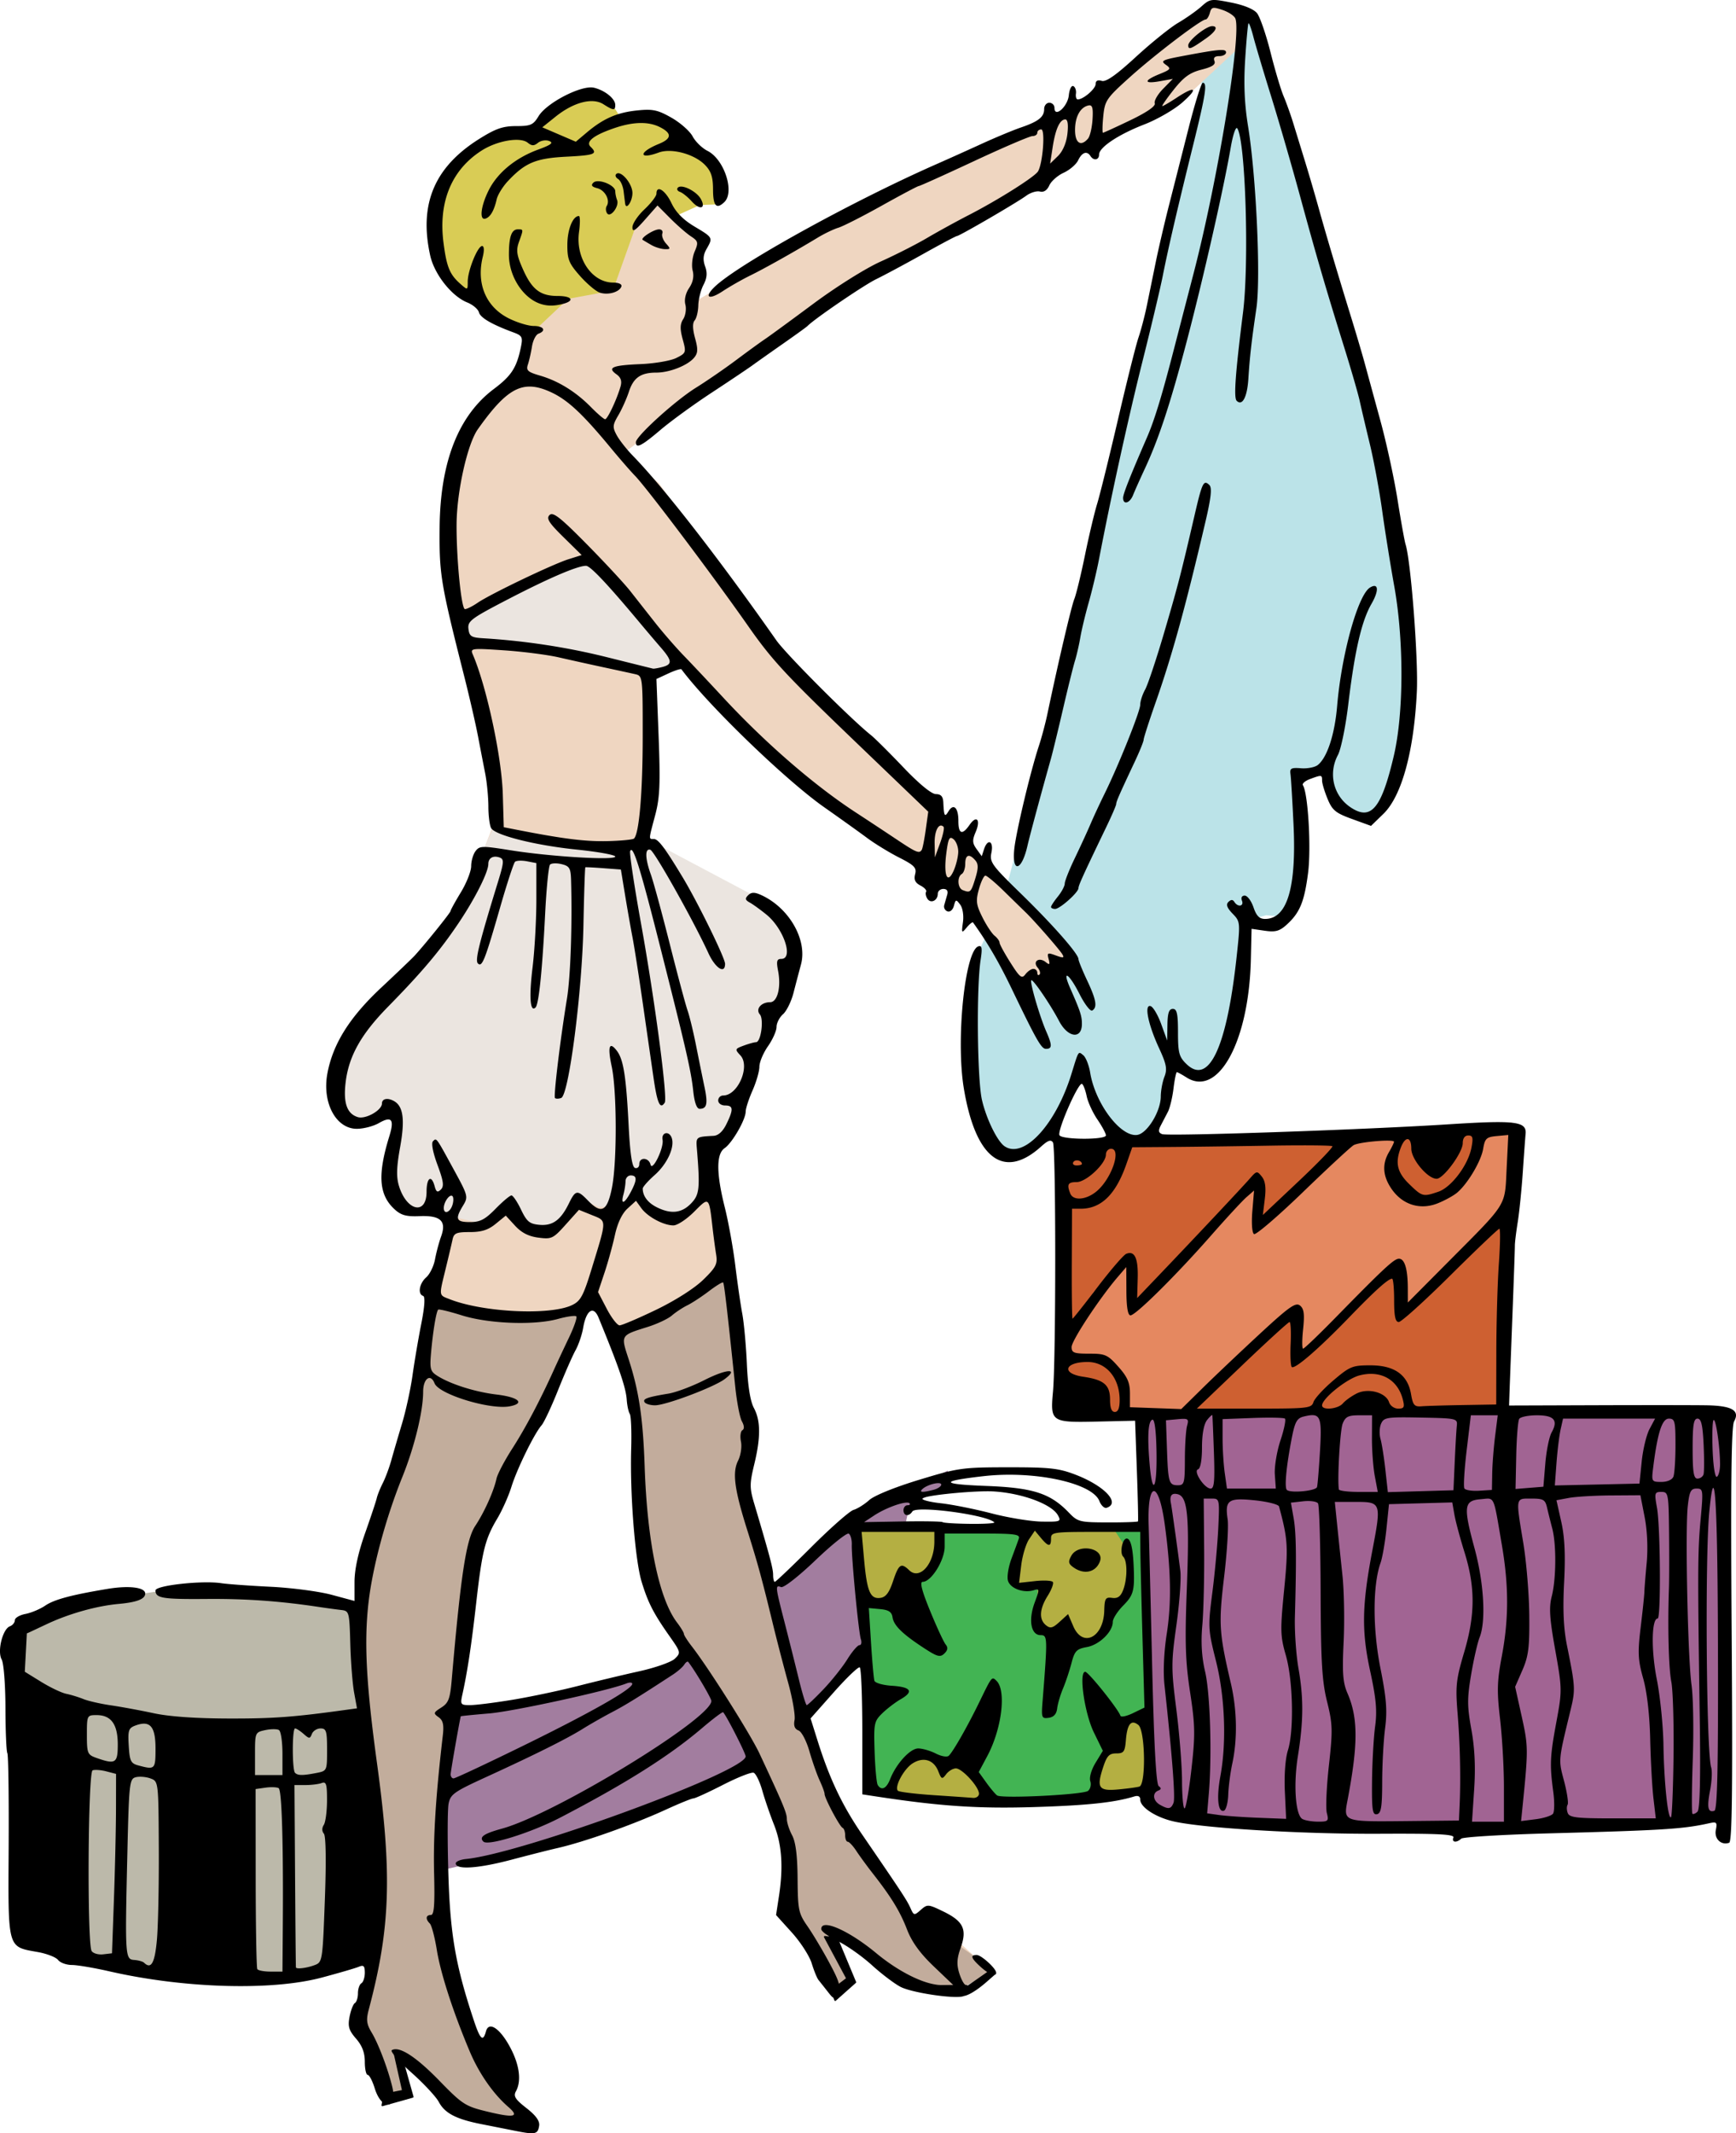
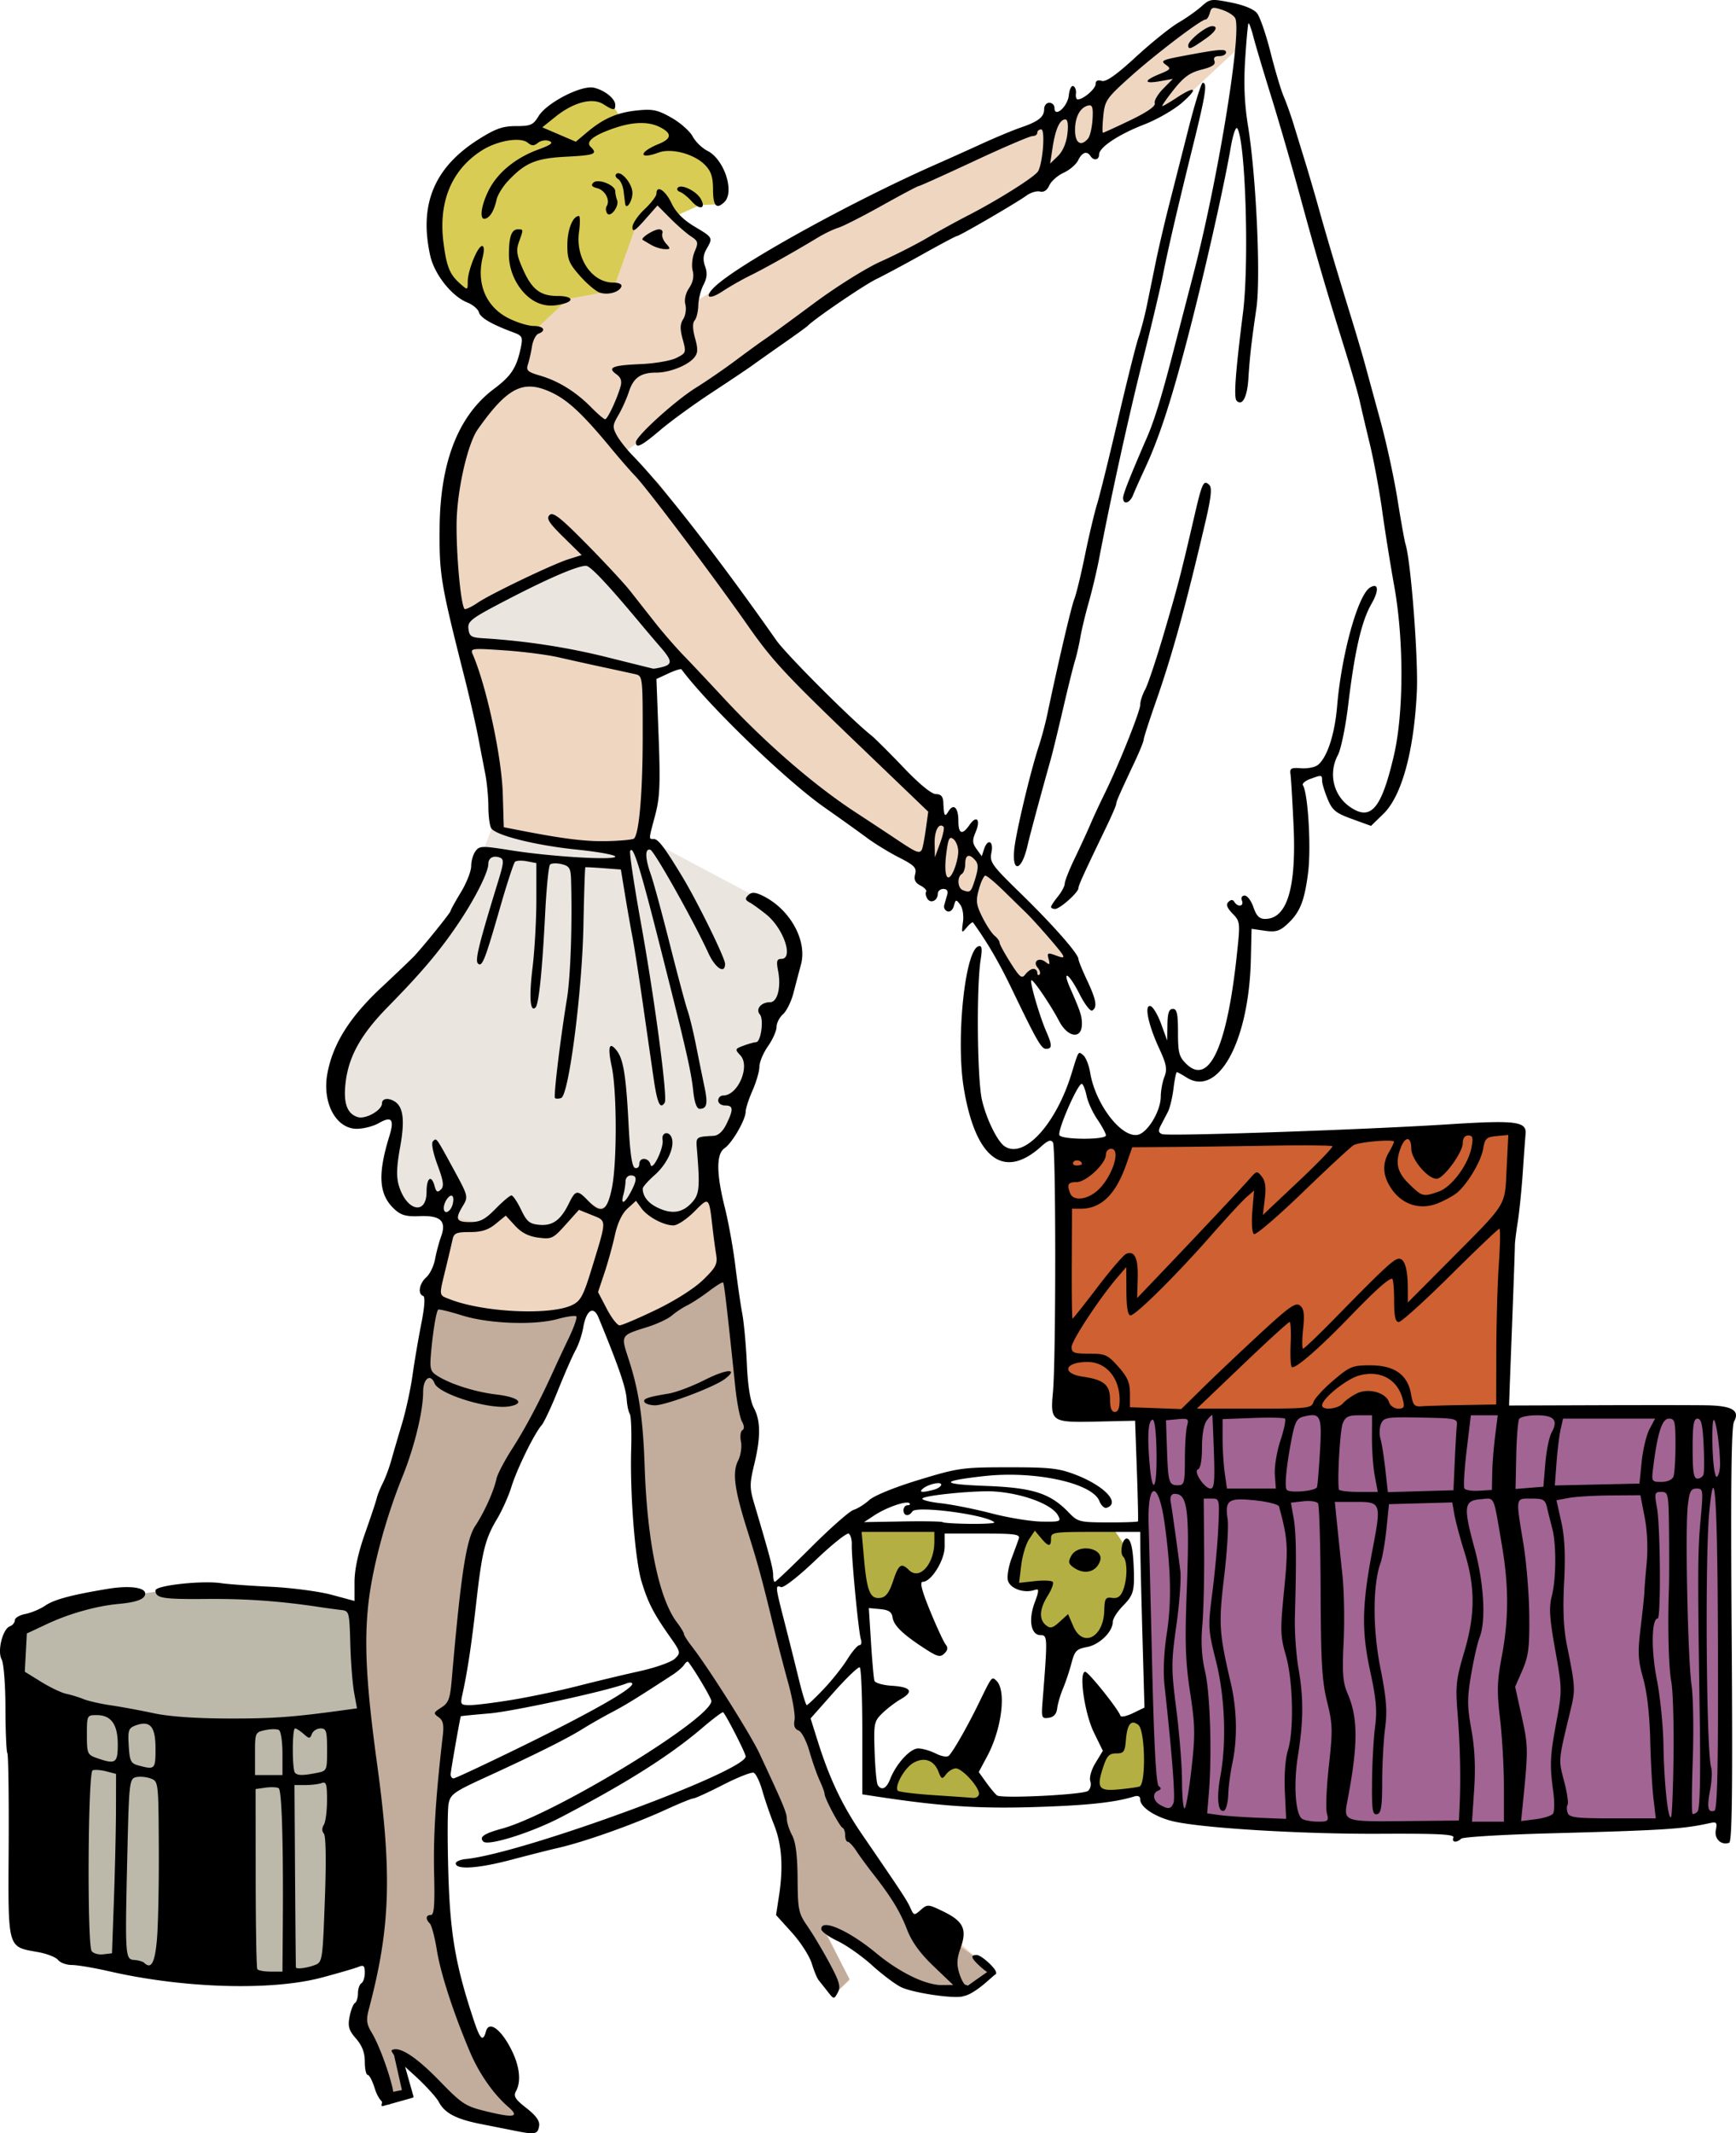
<svg xmlns="http://www.w3.org/2000/svg" viewBox="0 0 940.912 1155.951" height="1233.015" width="1003.64">
  <path d="M618.75 766.889l1.875 115.312 1.875 93.75 7.5 6.563 67.5 8.437h160.313l76.875-6.562-.938-168.75.938-50.625-114.375-.938-97.5 1.875-54.375-.937z" fill="#a16493" />
-   <path d="M606.563 234.389L567.188 398.45l-23.438 89.063L525 526.889v67.5l16.875 32.812 17.813-4.687L570 612.2l15.938-33.75 9.375 24.375 11.25 14.063 11.25 2.812 9.375-9.375 5.625-28.125v-11.25l13.125 10.313h9.375l13.125-22.5 7.5-60 10.312-2.813 11.25.938 8.438-23.438-3.75-57.187L720 417.2v13.125l8.438 8.438 15 4.687 14.062-20.625 7.5-68.437-13.125-84.375L705.938 98.45l-26.25-88.125-8.438 1.875-20.625 25.313.938 12.187-31.875 134.063z" fill="#bbe3e8" />
-   <path d="M242.813 927.201l-5.625 54.375 1.875 31.875 32.812-7.5 76.875-21.562 70.313-34.688 34.687-37.5 16.875-19.687-5.625-63.75 25.313-.938 1.875-8.437 6.562-6.563 15-8.437v-7.5l-32.812 15-36.563 25.312-74.062 63.75-64.688 15.938-45 10.312z" fill="#a27d9f" />
  <path d="M658.631.01l-77.08 60.6-89.47 38.155-75.654 41.446-39.471 23.025 1.973-17.104 2.632-19.078-14.473-8.553-31.578-34.209-85.522 46.709 9.868 31.577 6.579 8.552 19.735 9.868-4.605 25-16.446 9.867-17.762 28.288-5.263 36.84 2.631 46.05 17.105 65.787 5.92 53.287-13.815 35.525-7.894 17.762v159.203l-14.473 60.523-6.579 42.104-30.92 102.626 12.5 155.914-5.92 48.024-3.948 28.288 8.552 30.92 3.947 11.183 10.526-4.605-5.263-21.052 26.315 23.684 13.815 9.868 28.946 6.578.658-7.236-21.052-27.63-24.34-78.286 3.946-107.232 11.842-57.234 6.579-40.788 13.815-34.209 24.999-49.997 21.71-49.34 17.761 36.183 7.237 40.13 2.631 74.996 27.63 47.366 21.71 35.524 24.999 49.998 4.605 31.577-1.316 20.394 25.657 43.42 7.894-7.237-13.815-28.288 27.63 14.473 15.131 15.788 29.604 3.29 18.42-9.868-20.394-18.42-12.006 1.973-17.269-23.025-29.932-42.103-25-58.55-25.656-107.232-6.578-19.736 8.552-28.946-7.895-28.946-17.104-112.494-1.974-7.237 15.79-12.5-32.894-85.521-19.736-71.05 8.552-26.972-1.973-61.181 16.446-8.553 46.05 48.682 48.683 37.499 49.997 32.893 18.42 23.025 23.026 42.103 1.973-12.5 2.632-1.973 13.815 12.5 7.894-24.341-51.313-52.63-35.525-38.813-69.075-67.102-67.76-95.39-19.078-16.447 11.183-8.552 96.048-71.05 103.285-59.207 49.34-31.578 46.708-24.34 28.288-26.315-1.974-21.052z" fill="#efd6c1" />
  <path d="M427.611 1024.379l-.658 11.183 15.131 26.315 10.526 18.42 7.894-7.894-13.157-24.999 10.526 2.631 34.209 25 26.314.657 7.237 1.316 12.499-9.868-37.498-26.315-3.947 4.605-12.5-19.078-33.55-54.602-24.342-74.339-19.078-80.26-3.947-19.077 5.263-24.341-7.894-38.814-5.921-47.366-26.973 19.736-36.182 17.104 12.5 35.525 4.604 79.601 13.158 41.446 38.156 53.287 21.051 46.05z" fill="#706359" opacity=".352" />
-   <path d="M232.884 704.657l-10.526 67.102-25 74.339-2.63 61.181 12.499 124.336-11.184 59.208 6.579 28.288 7.236 15.789h.658l9.21-1.316-3.608-20.203 11.503 10.335 19.736 19.736 35.524 7.894-1.316-6.578-30.261-53.287-12.5-44.077.658-44.735 3.29-57.234 6.578-39.472 6.579-69.733 35.524-67.76 13.158-30.92 12.499-30.261-19.736 5.263-20.394 1.315-34.209-7.236z" opacity=".355" fill="#706359" stroke="#000" stroke-width=".938" />
+   <path d="M232.884 704.657l-10.526 67.102-25 74.339-2.63 61.181 12.499 124.336-11.184 59.208 6.579 28.288 7.236 15.789l9.21-1.316-3.608-20.203 11.503 10.335 19.736 19.736 35.524 7.894-1.316-6.578-30.261-53.287-12.5-44.077.658-44.735 3.29-57.234 6.578-39.472 6.579-69.733 35.524-67.76 13.158-30.92 12.499-30.261-19.736 5.263-20.394 1.315-34.209-7.236z" opacity=".355" fill="#706359" stroke="#000" stroke-width=".938" />
  <path d="M316.432 304.019l-49.34 19.078-19.078 16.446 4.605 9.21 49.34 3.29 52.63 11.183 15.13-3.947-32.893-38.814zM268.408 446.117l-7.894 17.762-19.736 43.42-48.024 51.97-10.526 23.684 3.29 19.736 8.552 4.605 12.499-1.974 5.92-4.605 3.948 5.92-4.605 22.368-.658 16.447 7.237 8.552 10.525 3.947 9.868.658 9.21 1.316 13.816 3.289 14.473-9.868 8.552 8.552 11.183 3.947 9.21-1.973 7.895-15.131 11.184 5.263h9.867l6.58-.658 4.604-4.605 13.815 11.184h9.21l13.158-11.842.657-30.262h11.184l38.814-104.6-4.605-12.5-19.736-15.788-54.603-28.946-19.735 2.632-26.315-1.316-17.104-2.632-17.105-5.92z" fill="#ebe5e0" />
  <path d="M258.788 159.095l7.658 10.883 20.558 11.69 20.961-19.751 24.186-4.435 12.496-35.069 13.705-15.72 8.465 10.077 12.496-5.644 10.48-.403-.805-17.736-27.008-26.201-24.992-2.016-8.062-12.899-15.72-.806L293.05 65.98l-7.256 7.658h-16.93L247.098 89.36l-12.496 23.783.806 24.589 10.48 16.527 8.466 6.046z" fill="#d9cc55" />
  <path d="M102.188 859.701l-66.563 10.313L8.438 889.7l10.312 134.063 1.875 24.375 36.563 16.875 56.25 6.562h43.124l44.063-20.625-3.75-120.937-3.75-36.563-5.625-25.312-53.438-5.625-43.124-.938z" fill="#bcb9aa" />
-   <path d="M464.063 830.639l4.687 76.875.938 63.75 60 4.687 58.125-.937 35.625-6.563-3.75-84.375V826.89l-55.313 2.812-62.812-1.875-30-1.875z" fill="#42b453" />
  <path d="M525.938 943.139L513.75 957.2l-13.125-6.562-11.25 5.625-6.562 16.875 33.75 1.875 21.562 1.875-8.437-15.938-6.563-6.562zM464.063 828.764l4.687 36.562 14.063 4.688 9.375-16.875h3.75l7.5-2.813 5.625-13.125-.938-9.375H472.5zM556.875 830.639l-8.437 27.187 7.5 1.875h6.562l-.937 20.625 11.25 8.438 2.812-6.563L585 890.64l9.375-1.875 5.625-9.375 2.813-10.313 6.562-2.812.938-10.313.937-15.937-9.375-14.063-36.562 1.875zM618.75 927.201l-15 12.188-9.375 20.625v15l17.813-3.75 9.375-3.75 1.875-26.25z" fill="#b4af42" />
  <path d="M571.875 621.576l1.875 146.25 57.188-.937 70.312-1.875 90-.938 21.563-1.875 5.625-97.5.937-56.25-98.437 8.438-65.625.937-29.063 1.875-39.375.938z" fill="#ce6031" />
-   <path d="M576.563 735.014l15.937-34.688 17.813-16.875 3.75 24.375 16.875-13.125 43.125-51.562 7.5-2.813v24.375l48.75-47.812 31.875-1.875-10.313 15 10.313 16.875 11.25 3.75 14.062-5.625 11.25-13.125 5.625-20.625 18.75 2.812-7.5 47.813-14.062 10.312-41.25 39.375-2.813-23.437-10.312 4.687L705 736.89h-3.75l.938-25.313-24.375 19.688-37.5 35.625L607.5 762.2l.938-14.062-11.25-12.188z" fill="#e58860" />
  <path d="M658.631.01c-3.222-.128-4.55.885-7.475 3.498-2.672 2.388-8.334 6.371-12.581 8.853-4.248 2.482-14.573 10.804-22.944 18.492-10.788 9.908-16.179 13.686-18.51 12.968-2.155-.664-3.29-.073-3.29 1.713 0 2.597-6.673 8.345-9.687 8.345-.783 0-1.228-1.421-.985-3.159.244-1.737-.393-3.565-1.416-4.061-1.023-.497-2.12 1.739-2.44 4.964-.613 6.161-7.788 12.457-7.788 6.833 0-1.524-1.255-2.771-2.79-2.771-1.534 0-2.79 1.527-2.79 3.391 0 4.315-3.05 6.734-12.613 10.01-4.205 1.44-13.757 5.414-21.227 8.831-7.469 3.418-18.601 8.425-24.738 11.127-43.16 19.005-101.68 51.038-117.982 64.58-8.185 6.799-6.4 9.923 2.368 4.146 3.874-2.552 10.55-6.357 14.837-8.454 7.71-3.771 23.988-12.906 36.645-20.565 3.593-2.175 8.614-4.584 11.158-5.352 2.543-.77 13.157-6.165 23.587-11.991s19.427-10.595 19.994-10.595c.568 0 14.085-6.092 30.034-13.538 15.95-7.447 30.175-13.539 31.61-13.539 1.437 0 2.609-.812 2.609-1.805 0-.993.953-1.805 2.117-1.805 2.264 0 .894 18.184-1.71 22.701-1.702 2.95-21.553 15.481-37.6 23.735-6.649 3.42-16.857 9.027-22.687 12.46-5.83 3.433-17.09 9.15-25.025 12.71-8.136 3.65-24.095 13.655-36.593 22.942-12.191 9.058-23.944 17.65-26.115 19.091-2.172 1.441-9.152 6.511-15.513 11.268-6.362 4.757-16.21 11.531-21.884 15.055-11.223 6.968-32.569 26.326-32.569 29.534 0 3.61 3.013 2.102 13.352-6.68 5.615-4.77 18.09-13.84 27.72-20.157 9.63-6.318 19.599-13.007 22.156-14.864 2.557-1.858 10.089-7.178 16.737-11.825 6.648-4.648 12.506-8.883 13.017-9.41 3.763-3.878 30.427-22.067 37.193-25.371 4.603-2.248 16.142-8.436 25.64-13.754 9.497-5.318 17.693-9.67 18.218-9.67 1.354 0 32.467-18.093 37.524-21.821 2.313-1.706 5.66-2.736 7.438-2.288 2.088.526 3.891-.653 5.092-3.332 1.023-2.282 4.529-5.368 7.788-6.857 3.259-1.49 6.797-4.536 7.863-6.77 2.058-4.313 4.77-5.231 6.665-2.256 1.714 2.692 4.65 2.18 4.65-.811 0-3.914 10.522-10.908 24.61-16.363 6.888-2.666 16.093-7.983 20.457-11.814 8.988-7.893 7.245-9.382-3.048-2.602-3.768 2.482-7.244 4.513-7.725 4.513-.482 0 2.276-3.98 6.127-8.846 5.452-6.889 8.789-9.3 15.077-10.898 5.852-1.487 7.788-2.78 7.032-4.693-.698-1.765.167-2.64 2.615-2.64 2.013 0 3.661-.902 3.661-2.003 0-2.125-3.558-1.82-24.03 2.048-10.521 1.989-11.55 2.536-8.63 4.608 3.033 2.153 2.747 2.586-3.396 5.077-8.714 3.535-8.588 5.452.258 3.861l6.974-1.255-5.318 5.419c-2.925 2.981-4.944 6.503-4.486 7.823.535 1.54-4.222 4.83-13.257 9.17-7.75 3.724-14.414 6.77-14.812 6.77-.397 0-.321-4.041.168-8.98.835-8.443 1.7-9.71 14.488-21.21 13.607-12.237 38.517-31.185 40.996-31.185.724 0 1.747-1.61 2.277-3.579.858-3.184 1.616-3.355 6.876-1.576 3.25 1.1 6.38 3.189 6.955 4.644 3.41 8.624-9.49 87.42-22.54 137.702-2.449 9.432-7.505 28.927-11.238 43.323-6.269 24.17-10.17 36.853-14.158 46.031-9.247 21.283-12.916 30.568-12.916 32.683 0 3.974 3.65 2.935 5.422-1.544.885-2.234 3.69-8.53 6.237-13.99 7.694-16.496 13.906-35.358 22.89-69.498 8.82-33.522 19.941-82.526 23.76-104.698 1.223-7.096 2.795-11.695 3.586-10.492 4.462 6.79 6.507 72.747 3.094 99.847-4.139 32.867-5.091 46.07-3.443 47.748 3.042 3.098 5.722-1.923 6.353-11.9.756-11.974 1.691-20.166 4.344-38.165 2.431-16.5-.08-71.405-4.515-98.715-1.938-11.931-2.413-22.833-1.57-36.103.665-10.456 1.48-19.293 1.81-19.641.328-.349 1.507 2.9 2.622 7.22s5.441 18.818 9.61 32.221c4.17 13.403 11.233 37.773 15.699 54.155 9.015 33.074 13.982 50.078 23.99 82.134 3.72 11.913 7.476 24.91 8.35 28.882.873 3.971 3.357 14.531 5.517 23.467 2.16 8.935 5.165 25.181 6.68 36.102 1.514 10.922 4.438 29.199 6.497 40.616 5.32 29.493 5.227 69.056-.214 92.19-6.754 28.716-12.394 35.348-23.58 27.743-9.169-6.234-12.024-18.27-6.704-28.255 1.646-3.091 4.148-15.254 5.56-27.028 3.53-29.417 7.23-45.499 12.622-54.863 4.2-7.293 3.835-11.616-.748-8.867-6.544 3.926-15.468 35.992-17.852 64.15-1.313 15.504-5.37 27.916-10.464 32.02-1.549 1.247-5.638 2.049-9.088 1.78-5.342-.415-6.193.046-5.742 3.12.291 1.986 1.036 14.349 1.656 27.473 1.617 34.242-3.459 51.051-15.415 51.051-3.093 0-4.696-1.608-6.298-6.318-1.181-3.475-3.31-6.318-4.732-6.318-1.536 0-2.154 1.1-1.519 2.708 1.224 3.094-2.183 3.72-4.075.748-.89-1.399-1.824-1.406-3.247-.025-1.423 1.381-.773 3.203 2.263 6.339 4.198 4.338 4.23 4.687 2.121 23.943-5.343 48.8-15.024 69.306-27.157 57.528-3.982-3.865-4.566-6.05-4.566-17.145 0-10.102-.574-12.72-2.79-12.72-2.067 0-2.824 2.218-2.93 8.574l-.146 8.574-3.232-8.913c-1.778-4.903-4.35-9.278-5.717-9.72-3.63-1.174-1.431 9.8 4.558 22.755 4.016 8.687 4.524 11.389 2.913 15.502-1.073 2.74-1.967 7.57-1.983 10.732-.043 8.095-7.39 20.045-12.785 20.794-8.975 1.247-22.713-16.945-25.48-33.74-.671-4.076-2.36-8.333-3.755-9.456-2.758-2.222-2.427-2.75-6.382 10.097-8.47 27.514-25.864 46.333-36.263 39.234-3.953-2.699-9.879-14.822-12.251-25.067-2.57-11.102-3.049-60.86-.73-75.87.987-6.39.721-8.014-1.206-7.4-7.308 2.331-12.261 50.609-7.896 76.941 6.345 38.274 21.707 49.816 41.95 31.509 3.676-3.323 5.276-3.867 6.364-2.158 1.634 2.568 1.65 117.117.018 135.023-1.497 16.424-.967 16.785 23.918 16.221l20.58-.465.962 26.96c.528 14.83.8 27.237.61 27.571-.19.335-7.557.588-16.373.565-15.3-.042-16.263-.283-21.118-5.328-10.092-10.487-19.37-13.468-44.932-14.437-24.878-.944-25.25-2.586-1.203-5.303 27.478-3.104 58.84 3.649 62.698 13.5.942 2.404 2.703 4.05 3.912 3.66 7.725-2.5-1.086-11.89-16.846-17.95-9.099-3.499-13.913-4.028-36.517-4.008-24.87.022-27.035.327-48.351 6.811-13.131 3.994-24.23 8.51-26.965 10.972-2.557 2.302-6.369 4.688-8.474 5.303-2.104.614-12.367 9.642-22.802 20.06-10.436 10.42-19.382 18.94-19.882 18.94-.501 0-.912-1.7-.912-3.779 0-3.424-1.73-9.952-10.319-38.884-2.435-8.203-2.432-10.595.036-20.76 3.611-14.868 3.566-23.852-.152-30.832-1.954-3.667-3.275-11.964-3.796-23.83-.44-10.011-1.558-22.264-2.488-27.228-.929-4.964-2.634-16.743-3.788-26.175-1.154-9.432-3.708-23.555-5.673-31.385-4.654-18.538-4.687-29.027-.106-32.144 4.106-2.793 11.409-15.457 11.409-19.782 0-1.67 1.673-6.826 3.72-11.459 2.045-4.632 3.718-10.427 3.718-12.88 0-2.452 2.092-7.449 4.65-11.101 2.556-3.653 4.649-8.356 4.649-10.454 0-2.098 1.578-5.2 3.505-6.893 1.927-1.693 4.486-6.894 5.687-11.56a1642.898 1642.898 0 014.047-15.369c3.624-13.415-6.572-31.021-21.887-37.795-3.356-1.484-5.035-1.42-6.742.254-1.794 1.76-1.611 2.595.88 3.96 1.735.95 5.825 3.907 9.087 6.571 9.338 7.628 14.795 23.964 8.005 23.964-2.43 0-2.758 1.222-1.743 6.47 1.72 8.903-.344 16.997-4.333 16.997-4.875 0-8.007 3.74-5.547 6.618 2.274 2.659.564 15.044-2.077 15.044-.91 0-3.914.833-6.673 1.85-4.8 1.772-4.877 2.001-1.805 5.296 5.467 5.864-1.326 21.736-9.302 21.736a2.72 2.72 0 00-2.716 2.708c0 1.504 1.653 2.707 3.719 2.707 4.504 0 4.651 2.064.72 10.108-1.949 3.985-4.397 6.211-6.975 6.347-9.529.5-9.565.527-9.029 7.012 1.78 21.554 1.423 24.894-3.17 29.64-5.09 5.26-10.893 5.888-18.605 2.017-4.843-2.431-7.573-6.068-7.573-10.097 0-.888 2.9-4.175 6.444-7.306 6.939-6.13 11.136-15.436 9.185-20.37-1.493-3.778-5.599-2.72-4.874 1.254.795 4.362-5.532 17.403-6.52 13.437-.98-3.94-6.094-4.19-6.094-.3 0 1.572-1.046 2.523-2.325 2.112-1.608-.517-2.676-7.66-3.465-23.167-1.349-26.526-2.79-35.63-6.389-40.338-4.088-5.347-5.091-2.305-2.79 8.459 2.855 13.346 2.93 52.081.128 65.87-2.6 12.793-5.679 14.39-13.054 6.769-5.682-5.871-6.677-5.71-10.272 1.643-4.426 9.054-8.85 12.241-16.053 11.571-5.272-.49-6.775-1.746-9.887-8.25-2.02-4.22-4.356-7.672-5.19-7.672-.835 0-4.702 3.25-8.594 7.22-5.737 5.855-8.36 7.221-13.871 7.221-7.536 0-8.225-1.609-3.8-8.88 2.904-4.772 2.756-5.369-4.721-19.068-10.083-18.473-9.57-17.769-11.547-15.851-1.017.987-.043 6.094 2.441 12.795 3.275 8.835 3.658 11.613 1.842 13.376-1.816 1.762-2.518 1.385-3.378-1.809-1.74-6.457-4.373-4.65-4.373 3 0 12.9-10.843 10.543-15-3.26-1.445-4.796-1.271-10.224.664-20.918 2.63-14.538 1.75-21.834-2.982-24.754-3.51-2.166-6.858-1.641-6.858 1.079 0 3.697-8.865 8.709-13.1 7.404-5.863-1.806-7.92-7.645-6.604-18.76 1.688-14.266 8.347-26.142 23.05-41.117 18.277-18.615 28.155-30.333 38.239-45.358 8.966-13.36 16.064-27.49 16.064-31.974 0-3.227 2.707-4.733 6.175-3.44 2.427.903 2.308 2.596-.915 13.09-10.387 33.812-12.57 42.682-10.908 44.296 2.272 2.206 3.753-1.534 12.048-30.401 3.704-12.888 7.336-23.997 8.07-24.684.736-.686 3.639-.81 6.451-.275l5.114.977v19.79c0 10.884-.927 27.434-2.063 36.78-1.952 16.073-1.323 24.522 1.613 21.672 1.778-1.726 3.668-20.152 5.205-50.685.7-13.9 1.889-25.925 2.64-26.725.752-.8 3.579-.916 6.284-.257 4.277 1.042 4.946 2.175 5.132 8.676.695 24.3-.286 52.394-2.248 64.337-3.586 21.818-7.33 52.889-6.473 53.72.5.486 2.016.469 3.367-.035 4.138-1.541 11.327-57.212 12.048-93.293.346-17.317.817-31.581 1.046-31.699.23-.117 4.655.105 9.836.497l9.422.712 2.273 13.839c1.251 7.61 3.06 17.9 4.021 22.864.96 4.964 3.435 20.804 5.5 35.2 2.064 14.396 4.728 32.876 5.92 41.067 2.01 13.825 3.569 17.246 6.069 13.32 1.617-2.54-5.437-55.835-12.778-96.536-3.733-20.701-6.426-38.572-5.986-39.714 1.458-3.776 5.252 8.28 16.112 51.175 14.38 56.794 16.908 67.821 18.107 78.975.652 6.07 1.89 9.477 3.44 9.477 3.967 0 4.561-2.731 2.61-11.983-1.017-4.826-3.058-14.868-4.536-22.314-1.477-7.446-3.546-15.976-4.598-18.954-1.053-2.979-5.402-19.225-9.665-36.103-4.264-16.878-8.884-33.835-10.268-37.682-3.139-8.722-3.242-14.298-.244-13.327 2.2.711 23.394 38.444 31.44 55.973 3.768 8.209 9.055 11.608 9.055 5.82 0-3.13-14.796-33.315-22.984-46.887-9.608-15.924-13.226-20.732-15.604-20.745-2.882-.015-2.92.725.72-12.953 2.51-9.433 2.832-16.871 1.852-42.594l-1.188-31.167 6.49-3.004c3.571-1.652 6.755-2.654 7.072-2.228 14.7 19.705 56.577 60.142 77.444 74.783 8.49 5.957 18.898 13.403 23.126 16.546 4.228 3.143 12.063 7.94 17.413 10.658 8.292 4.213 9.57 5.545 8.67 9.03-.769 2.97.02 4.645 2.88 6.13 2.164 1.125 3.549 2.65 3.076 3.392-.472.742-.173 2.43.668 3.752 1.815 2.849 5.663 1.028 5.663-2.68 0-1.43 1.354-2.602 3.007-2.602 1.974 0 2.693 1.085 2.089 3.16a619.84 619.84 0 00-1.613 5.64c-.38 1.365.408 2.873 1.754 3.35 1.392.492 2.895-.792 3.484-2.976.966-3.587 1.192-3.633 3.41-.688 1.361 1.807 2.006 5.875 1.504 9.52-.826 6.002-.713 6.168 2.023 2.887 1.596-1.913 3.15-3.131 3.454-2.708 7.94 11.074 13.97 21.415 20.976 35.97 13.467 27.977 16.04 32.492 18.516 32.492 3.435 0 3.471-1.872.175-9.414-3.586-8.203-9.025-26.845-8.096-27.747.846-.82 10.417 13.213 15.036 22.05 4.774 9.132 12.386 10.104 12.386 1.583 0-4.294-.814-6.779-6.37-19.416-4.638-10.548-.579-7.95 5.08 3.25 2.785 5.511 5.886 9.526 6.894 8.92 2.887-1.73 2.193-5.774-2.815-16.4-2.557-5.427-4.649-10.581-4.649-11.456 0-2.835-13.936-18.677-31.327-35.605-15.708-15.291-16.908-16.964-15.847-22.113 1.304-6.329-2.046-7.83-4.017-1.802l-1.231 3.765-2.793-3.87c-2.313-3.207-2.402-4.796-.505-9.242 2.841-6.658.526-9.405-3.287-3.899-3.997 5.772-6.08 5.038-6.08-2.147 0-7.212-2.647-9.712-5.408-5.109-1.998 3.33-2.42 2.578-2.757-4.88-.146-3.229-1.266-4.477-4.046-4.512-2.381-.03-9.08-5.545-17.605-14.49-7.57-7.943-15.464-15.793-17.543-17.446-10.932-8.69-45.99-43.806-51.319-51.404-30.908-44.068-61.183-83.016-77.665-99.907-3.404-3.488-7.377-8.53-8.83-11.208-2.357-4.344-2.266-5.508.868-10.83 1.931-3.28 4.507-9.019 5.724-12.75 2.487-7.62 6.424-10.365 14.87-10.365 7.103 0 16.835-3.807 20.402-7.982 2.16-2.528 2.273-4.563.603-10.637-1.37-4.978-1.445-8.237-.225-9.664 1.012-1.184 1.9-4.849 1.972-8.144.071-3.296 1.33-8.293 2.797-11.106 1.93-3.703 2.176-6.477.893-10.048-1.267-3.53-1.057-6.181.737-9.326 3.567-6.25 3.574-6.233-6.432-12.209-6.203-3.705-10.17-7.734-12.553-12.745-3.335-7.018-8.132-10.006-8.132-5.067 0 1.295-2.929 5.108-6.509 8.476-3.58 3.368-6.509 7.737-6.509 9.706 0 2.82 1.444 1.943 6.789-4.118l6.792-7.7 6.883 6.925c3.786 3.807 8.836 8.211 11.227 9.787 3.966 2.614 4.146 3.338 2.03 8.296-1.278 2.994-1.763 7.587-1.079 10.235.823 3.183.179 6.379-1.91 9.473-1.928 2.856-2.717 6.348-2.034 8.99.614 2.377.088 5.928-1.173 7.888-1.737 2.7-1.803 5.347-.27 10.926 1.964 7.14 1.86 7.443-3.457 10.111-3.016 1.514-11.74 3.015-19.392 3.336-15.32.642-18.21 1.866-13.064 5.517 2.407 1.709 3.06 3.67 2.211 6.621-2.02 7.025-7.06 17.731-8.346 17.731-.667 0-4.096-2.932-7.62-6.515-8.214-8.35-17.71-14.232-27.63-17.118-6.725-1.955-7.682-2.824-6.61-6.021.69-2.056 1.682-6.442 2.208-9.745.526-3.303 2.114-6.437 3.527-6.964 4.405-1.64 2.816-4.181-2.615-4.181-2.852 0-8.87-1.828-13.374-4.062-12.427-6.163-17.798-18.785-14.205-33.395.874-3.552.734-5.866-.36-5.866-2.412 0-7.79 13.3-7.79 19.27 0 4.713-.035 4.724-3.89 1.337-5.885-5.169-7.534-9.16-9.24-22.353-2.855-22.067 4.323-39.48 20.586-49.927 8.469-5.44 20.993-7.588 25.073-4.3 2.228 1.795 3.376 1.803 5.571.034 1.522-1.225 4.241-1.66 6.044-.966 2.507.967 1.089 2.066-6.022 4.675-12.298 4.514-22.025 12.54-26.798 22.11-4.28 8.584-5.144 16.387-1.692 15.27 2.644-.856 4.671-4.353 6.044-10.422.561-2.482 3.333-6.965 6.156-9.964 9.357-9.936 15.087-12.32 31.632-13.168 15.503-.794 17.15-1.468 13.12-5.38-2.859-2.775 1.784-6.36 13.25-10.228 9.9-3.34 18.078-3.507 24.16-.494 6.81 3.373 6.673 6.308-.428 9.188-11.054 4.483-11.09 8.735-.04 4.657 6.903-2.547 19.34.806 25.112 6.77 3.293 3.402 4.311 6.538 4.319 13.334.01 8.868 1.858 10.892 6.145 6.73 5.706-5.538-.118-23.198-9.145-27.73-2.913-1.461-6.54-4.989-8.056-7.837-1.517-2.847-6.67-7.402-11.452-10.122-7.438-4.23-10.107-4.806-18.452-3.97-10.922 1.094-18.39 4.334-27.35 11.864l-6.069 5.102-9.084-3.9-9.084-3.9 7.225-5.792c9.765-7.828 19.994-10.48 25.911-6.716 5.418 3.445 6.418 3.508 6.418.391 0-3.383-5.556-7.892-11.503-9.332-6.685-1.62-25.613 8.093-30.08 15.435-2.89 4.746-4.263 5.349-12.161 5.349-7.174 0-11.06 1.353-19.991 6.956-24.287 15.237-32.727 35.3-26.573 63.155 2.25 10.186 11.613 22.053 20.093 25.462 3.012 1.211 5.855 3.613 6.32 5.338.799 2.967 6.975 6.558 18.745 10.902 4.67 1.723 5.103 2.559 4.04 7.788-2.29 11.254-5.135 15.69-14.635 22.807-19.28 14.447-29.136 39.586-29.449 75.111-.224 25.493.528 30.055 13.257 80.329 2.891 11.418 6.258 26.04 7.482 32.493a3491.603 3491.603 0 003.938 20.396c.94 4.764 1.725 12.887 1.74 18.051.015 5.163.716 10.44 1.554 11.723 2.539 3.884 24.154 9.27 46.302 11.536 11.507 1.177 20.921 2.881 20.921 3.786 0 2.153-35.043.05-56.686-3.402-15.56-2.482-16.869-2.45-19.062.462-1.295 1.719-2.357 5.371-2.357 8.116 0 2.745-2.51 9.122-5.579 14.173-3.068 5.052-5.579 9.61-5.579 10.13 0 .868-13.658 17.846-19.442 24.168-1.363 1.49-9.563 9.34-18.223 17.445-17.081 15.987-26.115 30.391-29.104 46.412-2.948 15.8 4.596 30.01 15.934 30.01 3.608 0 8.967-1.378 11.906-3.063 7.032-4.032 8.566-2.098 5.703 7.181-6.454 20.917-5.654 31.733 2.924 39.555 3.498 3.19 6.327 3.96 13.427 3.66 11.462-.485 14.77 2.616 11.74 11.003-1.143 3.161-2.628 8.742-3.302 12.4-.675 3.658-2.817 8.047-4.762 9.755-3.78 3.322-4.74 9.078-1.678 10.07 1.187.384.827 5.821-.999 15.04-1.572 7.943-3.712 20.534-4.754 27.98-1.042 7.446-3.605 19.225-5.695 26.174-2.09 6.95-4.702 15.886-5.804 19.857-1.102 3.971-3.176 9.534-4.606 12.361-1.43 2.827-2.898 6.483-3.265 8.123-.367 1.64-3.233 10.243-6.367 19.116-3.74 10.584-5.703 19.662-5.703 26.386v10.25l-12.418-3.343c-6.83-1.838-21.684-3.791-33.009-4.34-11.325-.549-23.379-1.424-26.79-1.943-10.347-1.573-35.642 1.207-35.642 3.917 0 4.21 3.695 4.83 27.618 4.626 21.236-.18 39.63 1.123 60.715 4.301 4.091.617 9.53 1.36 12.088 1.65 4.57.52 4.658.834 5.154 18.38.277 9.818 1.209 21.696 2.066 26.393l1.559 8.54-5.783.803c-28.497 3.956-39.515 4.773-63.61 4.72-17.954-.038-32.305-1.045-40.737-2.855-7.16-1.537-17.62-3.468-23.246-4.29-5.625-.824-12.32-2.348-14.877-3.389-2.557-1.04-6.74-2.323-9.298-2.849-2.557-.525-8.664-3.431-13.573-6.459l-8.924-5.503.555-10.366.556-10.362 10.853-5.101c12.023-5.654 26.932-9.84 38.929-10.926 9.866-.894 14.376-2.657 14.376-5.617 0-3.379-8.791-4.46-20.456-2.517-19.756 3.29-28.87 5.743-33.783 9.086-2.726 1.855-7.538 3.872-10.693 4.484-3.154.613-5.735 2.147-5.735 3.406 0 1.259-1.202 2.735-2.673 3.282-3.954 1.473-6.94 13.495-4.467 17.981 1.117 2.027 2.027 13.684 2.055 26.369.029 12.504.493 23.495 1.032 24.422.539.928.856 23.767.705 50.756-.314 55.955-.857 54.007 15.836 57.003 4.895.878 9.83 2.808 10.965 4.29 1.136 1.482 4.483 2.7 7.439 2.708 2.955.01 12.066 1.546 20.249 3.42 40.492 9.274 88.008 10.668 115.298 3.381 9.205-2.458 18.2-5.084 19.99-5.835 2.617-1.097 3.255-.464 3.255 3.233 0 2.53-.837 5.102-1.86 5.715-1.022.614-1.86 3.05-1.86 5.416 0 2.365-.741 4.744-1.648 5.288-.907.544-2.206 3.876-2.888 7.404-1.021 5.287-.404 7.378 3.509 11.892 3.325 3.836 4.747 7.602 4.747 12.562 0 3.895.705 7.08 1.566 7.08.86 0 2.582 3.292 3.824 7.315 3.757 12.172 12.432 11.507 9.516-.73-2.292-9.62-7.526-23.448-11.143-29.442-2.83-4.69-3.114-6.946-1.602-12.636 11.731-44.147 12.701-73.182 4.457-133.288-5.858-42.707-7.074-65.635-4.62-87.091 2.214-19.357 9.344-45.836 18.353-68.151 6.556-16.24 11.263-35.527 11.263-46.148 0-7.134 3.995-10.106 6.175-4.594 2.377 6.013 30.249 14.52 40.84 12.463 8.416-1.633 4.68-4.942-7.185-6.36-11.588-1.385-24.811-5.55-32.075-10.108-3.898-2.445-4.244-3.734-3.44-12.798 1.016-11.454 2.783-22.078 3.84-23.104.392-.381 6.165 1.017 12.828 3.106 14.575 4.571 39.186 5.49 52.063 1.943 4.887-1.346 9.368-1.98 9.955-1.41.588.57-1.196 5.76-3.962 11.532s-6.497 13.742-8.292 17.713c-7.42 16.413-15.33 31.364-22.443 42.421-4.152 6.453-7.994 13.764-8.536 16.246-1.506 6.901-6.594 18.215-11.535 25.65-4.895 7.363-7.843 26.657-12.724 83.205-.906 10.498-1.735 12.709-5.695 15.228-4.264 2.712-4.377 3.126-1.445 5.207 2.443 1.735 2.973 4.072 2.277 10.045-3.816 32.762-5.205 54.667-4.711 74.3.438 17.371.017 22.844-1.75 22.842-2.755 0-3.025 2.2-.567 4.601.965.944 2.675 7.4 3.799 14.35 2.07 12.797 8.844 33.668 17.87 55.057 4.998 11.843 12.737 22.964 20.888 30.01 6.234 5.39 3.222 6.052-11.415 2.51-11.917-2.883-13.452-3.874-26.036-16.8-12.703-13.048-21.75-18.847-25.704-16.475-.986.592 3.717 5.978 10.453 11.97 6.737 5.992 13.488 13.217 15 16.056 3.285 6.164 9.373 9.336 23.141 12.054 5.626 1.11 13.994 2.77 18.597 3.684 10.575 2.103 11.959 1.795 12.661-2.817.394-2.588-1.748-5.56-6.905-9.582-6.066-4.733-7.136-6.442-5.684-9.076 3.04-5.511 1.994-14.038-2.858-23.332-5.572-10.673-11.815-14.954-13.374-9.167-1.573 5.842-3.108 4.49-6.516-5.743-9.942-29.857-12.876-46.691-13.864-79.522-.535-17.822-.484-34.95.117-38.06.989-5.117 2.906-6.482 20.154-14.38 26.652-12.206 43.839-20.777 52.532-26.193 4.09-2.549 11.204-6.603 15.807-9.011 7.328-3.836 13.845-7.854 33.1-20.418 2.545-1.66 5.299-4.077 6.12-5.366.82-1.288 1.795-1.959 2.168-1.491 3.504 4.393 12.541 19.644 12.541 21.165 0 9.595-84.845 61.322-113.438 69.16-9.934 2.722-12.618 4.597-10.094 7.047 2.56 2.485 25.863-4.814 41.733-13.073 35.389-18.417 59.057-33.355 76.794-48.468 5.94-5.06 11.068-8.91 11.398-8.553 1.913 2.067 12.204 22.247 12.197 23.918-.033 8.216-120.952 52.583-151.554 55.607-3.069.303-5.58 1.362-5.58 2.355 0 3.587 12.05 2.814 30.02-1.928 10.083-2.661 21.26-5.495 24.84-6.297 14.386-3.226 40.996-12.643 58.931-20.855 7.353-3.366 14.115-6.12 15.03-6.12.915 0 8.144-3.313 16.061-7.362 7.918-4.049 15.379-6.993 16.581-6.543 1.203.45 3.31 4.777 4.678 9.618 1.369 4.84 4.222 13.155 6.342 18.478 4.268 10.715 5.128 22.899 2.724 38.623l-1.59 10.398 8.55 9.459c4.702 5.204 9.546 12.712 10.765 16.683 1.218 3.972 2.872 8.033 3.672 9.026.8.993 3.009 3.79 4.914 6.212 3.455 4.393 3.472 4.395 5.543.638 1.724-3.127.954-5.858-4.533-16.077-3.635-6.769-8.973-15.707-11.863-19.863-4.873-7.01-5.263-8.876-5.386-25.773-.092-12.602-1.011-19.865-2.979-23.558-1.564-2.937-2.843-6.903-2.843-8.818 0-3.256-1.944-7.905-14.852-35.51-4.855-10.383-27.517-46.26-36.594-57.934-2.389-3.073-4.344-6.153-4.344-6.844 0-.69-1.672-3.455-3.715-6.145-9.758-12.842-16.168-43.72-17.558-84.563-.894-26.263-3.09-40.94-8.714-58.233-4.264-13.113-4.502-12.721 10.46-17.431 5.115-1.61 10.973-4.38 13.018-6.156 2.046-1.776 5.812-4.26 8.369-5.521 2.557-1.261 7.827-4.71 11.71-7.665 3.882-2.955 7.345-5.068 7.693-4.7.572.606 2.188 14.513 6.606 56.873.843 8.078 2.451 16.355 3.574 18.393 1.295 2.348 1.383 4.102.24 4.788-.992.595-1.333 3.374-.755 6.177.58 2.813-.12 7.43-1.559 10.309-3.219 6.44-2.016 15.52 4.987 37.707 5.621 17.806 7.897 26.139 13.82 50.544 2.17 8.935 5.912 23.35 8.315 32.03 2.402 8.682 3.967 17.812 3.48 20.287-.602 3.052.084 4.86 2.124 5.62 1.684.628 4.295 5.606 5.935 11.307 1.61 5.601 4.121 12.744 5.575 15.873 1.454 3.128 2.64 6.377 2.637 7.22-.008 2.307 8.166 17.689 9.767 18.38.767.33 1.394 2.158 1.394 4.061s.628 3.467 1.395 3.473c.767.01 2.86 2.24 4.646 4.964s5.788 8.2 8.895 12.17c10.138 12.96 14.818 20.619 18.614 30.47 2.576 6.681 7.038 12.845 14.369 19.849l10.631 10.154h-6.592c-8.58 0-22.65-6.9-35.104-17.22-14.958-12.393-29.989-18.96-29.798-13.016.04 1.24 4.014 4.13 8.833 6.42s13.182 8.174 18.585 13.073c5.404 4.9 12.454 10.227 15.666 11.84 6.447 3.236 29.586 6.623 34.004 4.978.071-.027.137-.064.207-.095.16-.024.313-.045.505-.092 4.56-1.107 11.4-7.193 11.4-7.193l4.78-4.178c.333-.084.578-.274.694-.606l.226-.198-.153-.12c.01-.08.022-.155.022-.246 0-2.272-8.052-9.594-10.551-9.594-3.648 0-3.025 1.792 2.28 6.565 1.227 1.104 2.374 1.991 3.411 2.68l-10.544 7.372c-.25-.226-.581-.37-1.02-.37-.852 0-2.436-2.812-3.524-6.251-1.52-4.809-1.349-8.024.741-13.913 3.554-10.011 1.455-14.375-9.458-19.666-8.178-3.965-8.592-3.994-12.167-.853-3.589 3.152-3.762 3.121-5.63-1.047-1.872-4.178-4.478-8.139-26.159-39.78-10.793-15.751-17.67-30.218-24.117-50.72l-3.835-12.192 12.628-14.248c6.946-7.835 13.257-13.876 14.024-13.425.767.45 1.395 16.12 1.395 34.816v33.99l6.973 1.069c34.991 5.362 55.557 6.757 86.009 5.831 28.816-.875 43.6-2.439 54.395-5.75 2.106-.646 3.254-.044 3.254 1.703 0 4.147 8.386 9.611 18.153 11.832 16.153 3.673 69.702 6.886 111.321 6.678 32.217-.161 40.946.281 40.248 2.048-1.037 2.624 1.673 3.013 4.25.61.97-.906 22.685-2.209 48.256-2.895 61.5-1.648 72.085-2.323 86.244-5.485 3.926-.877 4.318-.467 3.502 3.68-.945 4.797 2.868 8.446 7.231 6.918 1.586-.556 1.936-29.477 1.355-112.62-.562-80.442-.197-112.937 1.3-115.653 3.302-5.989-1.082-8.552-15.019-8.783-6.648-.11-33.427-.126-59.508-.038l-47.421.158.2-5.92c.108-3.256.82-22.169 1.583-42.025.764-19.857 1.377-37.322 1.359-38.81-.018-1.49.68-7.176 1.55-12.637.872-5.46 2.107-17.645 2.746-27.077.64-9.432 1.319-18.726 1.511-20.653.682-6.826-5.345-7.583-41.733-5.25-45.77 2.934-151.877 6.574-155.233 5.324-2.037-.76-2.222-1.876-.777-4.65a4059.16 4059.16 0 013.864-7.401c1.08-2.062 2.451-7.748 3.048-12.636.596-4.888 1.418-8.888 1.823-8.888s2.765 1.293 5.245 2.87c17.195 10.936 33.814-19.5 34.857-63.833l.393-16.711 7.115 1.03c5.756.833 7.998.236 11.75-3.132 7.247-6.505 9.72-12.43 11.75-28.141 1.748-13.531.01-43.18-2.79-47.576-.546-.857 1.205-2.372 3.89-3.363 6.3-2.325 6.498-2.297 6.498.87 0 1.47 1.334 5.907 2.964 9.862 2.563 6.217 4.36 7.696 13.264 10.93l10.298 3.74 6.697-6.501c9.963-9.671 16.614-33.99 18.143-66.346.831-17.598-3.206-70.307-6.099-79.635-.585-1.888-2.558-12.854-4.384-24.369-1.826-11.515-5.988-30.687-9.247-42.6-3.26-11.915-7.026-25.724-8.372-30.688-1.346-4.964-4.703-16.337-7.46-25.272-7.595-24.612-13.818-45.55-17.71-59.57-1.93-6.95-5.26-18.322-7.4-25.272l-6.388-20.759c-1.375-4.468-3.71-10.966-5.187-14.44-1.477-3.476-4.667-14.194-7.09-23.82-2.422-9.627-5.698-19.119-7.279-21.09-1.783-2.227-7.125-4.42-14.089-5.79-4.05-.797-6.663-1.287-8.597-1.364zm-1.645 14.156c-3.272 0-12.945 7.754-12.945 10.376 0 2.649 1.344 2.122 9.763-3.829 5.24-3.702 6.623-6.547 3.182-6.547zm-5.089 30.688c-.794 0-4.275 11.17-7.736 24.82a37291.384 37291.384 0 01-10.668 41.97c-2.405 9.432-5.615 23.241-7.133 30.687-1.519 7.447-3.682 18.007-4.805 23.467-1.124 5.46-3.151 13.178-4.508 17.15-1.357 3.97-6.338 23.872-11.07 44.225-4.734 20.353-9.825 40.97-11.315 45.816-1.49 4.846-4.472 17.422-6.628 27.948-2.156 10.526-4.749 21.183-5.76 23.682-1.604 3.959-8.753 34.477-14.598 62.31-1.043 4.963-3.098 12.68-4.57 17.148-4.689 14.24-12.604 47.536-13.41 56.41-1.172 12.912 4.102 11.356 7.17-2.115 1.285-5.638 7.182-27.53 12.68-47.074.978-3.475 3.944-15.66 6.592-27.078 2.65-11.417 5.572-23.196 6.495-26.174.922-2.979 2.226-8.665 2.898-12.636.672-3.971 2.72-12.5 4.551-18.954 1.832-6.453 4.344-17.014 5.583-23.467 6.547-34.094 15.956-76.894 23.612-107.406 4.733-18.864 9.65-39.578 10.922-46.031 2.916-14.785 8.03-36.8 16.504-71.032 6.773-27.355 7.747-33.666 5.194-33.666zm-61.201 12.23c1.473.129 1.802 2.126 1.453 7.626-.284 4.468-1.379 9.139-2.434 10.38-3.873 4.556-7.042 2.478-7.042-4.619 0-7.233 2.844-12.411 7.322-13.334.258-.053.49-.071.701-.053zm-13.294 7.626c1.304 0 1.708 2.833 1.123 7.873-.568 4.888-2.517 9.43-5.14 11.977l-4.224 4.1 1.362-8.814c1.54-9.965 3.888-15.136 6.88-15.136zM335.057 93.868a1.528 1.528 0 00-1.068.437c-.731.71-.266 1.926 1.031 2.704 1.298.778 2.64 3.783 2.986 6.674.346 2.89.726 5.913.843 6.716.534 3.683 3.93-1.332 3.93-5.803 0-4.497-4.891-10.787-7.722-10.728zm-10.54 4.343c-1.231-.059-2.286.166-2.91.772-1.44 1.398-.85 2.243 2.081 2.987 4.262 1.081 7.158 6.512 5.154 9.66-.638 1.002-.564 2.756.163 3.9 1.771 2.78 6.777-3.78 5.449-7.14-.534-1.35-.974-3.476-.974-4.725 0-2.557-5.273-5.277-8.964-5.454zm44.587 2.895c-.727 0-1.318.174-1.693.564-.762.793-.248 1.836 1.145 2.316 1.392.48 4.24 2.777 6.327 5.105 4.396 4.909 7.892 4.028 4.98-1.255-1.89-3.427-7.61-6.728-10.759-6.73zm-55.346 15.953c-3.288 0-6.198 7.207-6.251 15.471-.052 7.965.82 10.152 6.734 16.86 3.738 4.239 8.55 8.339 10.693 9.114 4.426 1.6 10.794-.148 11.862-3.258.427-1.243-1.412-2.099-4.554-2.123-11.484-.087-20.348-13.234-18.422-27.323.656-4.807.627-8.74-.062-8.74zm-33.078 7.221c-3.44 0-4.849 4.002-4.849 13.778 0 11.462 7.392 23.152 16.737 26.467 3.867 1.373 7.646 1.414 12.553.138 6.59-1.714 4.887-4.28-2.84-4.28-9.447 0-13.978-3.488-18.87-14.526-3.385-7.638-3.76-10.233-2.124-14.787 2.486-6.923 2.499-6.79-.607-6.79zm76.558 0c-2.896 0-10.323 4.784-8.877 5.719.51.329 2.6 1.567 4.646 2.75 2.045 1.182 5.315 2.198 7.264 2.256 3.215.096 3.281-.186.708-3.053-1.56-1.738-2.457-4.175-1.994-5.416.463-1.24-.323-2.256-1.747-2.256zm-71.08 85.222c3.892-.208 8.006.921 12.784 3.166 8.86 4.164 16.93 11.71 31.923 29.849 4.924 5.957 10.931 12.861 13.348 15.343 6.34 6.511 42.268 54.208 61.187 81.232 13.133 18.76 20.09 26.265 58.851 63.465l38.856 37.288-1.343 9.646c-.738 5.304-1.71 10.252-2.165 10.997-1.341 2.195-2.873 1.566-13.628-5.624a2940.306 2940.306 0 00-22.316-14.726c-22.493-14.68-49.08-37.75-71.854-62.341-7.301-7.885-16.812-17.991-21.139-22.459-4.326-4.468-11.323-12.51-15.549-17.875a16633.87 16633.87 0 01-13.49-17.149c-3.192-4.067-13.819-15.52-23.616-25.448-14.31-14.503-18.27-17.605-20.15-15.781-1.88 1.824-.399 4.181 7.54 11.984l9.88 9.71-7.17 2.26c-8.662 2.73-42.414 18.914-49.3 23.639-2.714 1.863-5.774 3.388-6.799 3.388-1.997 0-4.724-27.93-4.536-46.458.178-17.591 5.918-43.094 11.466-50.938 11.156-15.774 18.655-22.709 27.22-23.168zm367.337 52.11c-1.72.011-2.932 4.201-5.964 17.28-7.505 32.384-9.002 38.162-16.533 63.81-4.227 14.396-8.878 28.33-10.337 30.966-1.459 2.635-2.655 6.327-2.655 8.2 0 3.573-11.771 32.936-19.396 48.384-2.45 4.964-5.843 12.275-7.54 16.246-1.697 3.971-5.533 12.314-8.528 18.538s-5.448 12.41-5.448 13.746c0 1.337-1.674 4.496-3.72 7.02-2.045 2.524-3.719 5.07-3.719 5.659 0 .588 1 1.068 2.223 1.068 2.597 0 12.654-8.963 12.654-11.279 0-1.493 2.557-7.104 15.12-33.204 2.937-6.1 5.336-11.664 5.336-12.365 0-1.308 1.659-5.09 10.047-22.917 2.657-5.647 4.83-11.022 4.83-11.941 0-.92 2.957-10.106 6.567-20.417 8.985-25.658 16.176-51.758 26.962-97.852 3.045-13.015 3.596-18.262 2.077-19.736-.772-.75-1.402-1.21-1.976-1.206zm-335.869 44.987c2.318 0 11.767 10.022 29.558 31.354 3.204 3.841 8.124 9.636 10.937 12.876 6.206 7.149 6.384 9.175.93 10.594-2.302.6-4.603 1-5.115.892-.511-.106-11.808-2.91-25.105-6.23-21.478-5.363-44.328-8.853-66.947-10.224-6.455-.391-7.509-1.063-7.99-5.08-.506-4.216 1.392-5.643 21.262-15.954 22.272-11.557 37.814-18.228 42.47-18.228zm-57.947 45.094c2.638-.016 6.883.253 13.515.701 10.145.686 23.465 2.397 29.602 3.804a2188.049 2188.049 0 0024.175 5.356c7.16 1.538 14.9 3.221 17.202 3.74 4.151.937 4.185 1.205 4.173 33.854-.01 30.156-1.916 52.531-4.707 55.24-.61.594-7.12 1.222-14.466 1.396-11.863.282-23.914-1.223-48.693-6.078l-7.438-1.46-.523-17.9c-.59-20.21-8.803-58.415-16.283-75.748-.892-2.068-.954-2.88 3.443-2.905zm250.326 95.647c.45-.002.92.212 1.391.67.55.534-.278 4.473-1.838 8.755l-2.837 7.784-.145-7.562c-.108-5.59 1.48-9.637 3.429-9.647zm5.404 6.7c.388.001.843.256 1.395.7 1.454 1.172 2.603 4.264 2.557 6.872-.046 2.61-1.14 7.152-2.433 10.094-3.427 7.8-5.592 2.865-4.04-9.202.8-6.206 1.359-8.47 2.521-8.465zm9.633 9.73c.924-.039 2.149.77 3.588 2.454 1.7 1.987 1.685 4.258-.065 9.928-2.301 7.455-2.658 7.777-6.796 6.156-2.775-1.087-3.098-7.153-.465-8.733 1.023-.614 1.86-3.098 1.86-5.521 0-2.785.69-4.234 1.878-4.284zm9.044 10.708c.814 0 5.416 3.858 10.224 8.574 4.808 4.716 10.006 9.793 11.554 11.282 4.656 4.48 18.337 20.114 19.922 22.769 1.202 2.013.548 2.133-3.483.645-4.503-1.662-4.87-1.485-3.952 1.922.816 3.029.52 3.354-1.547 1.688-3.612-2.91-7.31-.424-4.413 2.965 1.218 1.425 1.678 3.114 1.02 3.752-.657.638-1.194.213-1.194-.945a2.12 2.12 0 00-2.118-2.108c-1.166 0-3.12 1.327-4.34 2.947-1.929 2.56-2.989 1.729-8.107-6.346-3.24-5.11-5.892-9.992-5.892-10.849 0-.856-1.212-2.532-2.695-3.726-1.483-1.195-4.459-5.71-6.614-10.03-3.376-6.771-3.636-8.869-1.881-15.196 1.12-4.039 2.702-7.344 3.516-7.344zm52.16 112.831a.274.274 0 01.208.029c.724.434 1.862 3.432 2.528 6.663.665 3.231 3.287 8.918 5.822 12.636s4.605 7.589 4.605 8.603c0 2.46-23.594 2.407-25.163-.057-1.39-2.182 9.57-27.349 12-27.873zM817.5 615.014l-.893 17.988c-1.046 21.075.799 18.105-31.204 50.311l-22.345 22.484-.025-7.803c-.034-10.36-1.707-15.925-4.79-15.925-2.651 0-8.079 5.043-34.644 32.179-8.917 9.109-16.71 16.56-17.318 16.56-.608 0-.605-4.75.007-10.556.86-8.163.478-11.068-1.678-12.805-2.343-1.888-5.842.582-21.913 15.453-10.52 9.734-24.376 22.861-30.79 29.171l-11.662 11.473-13.907-.505-13.911-.5v-7.443c0-5.86-1.336-8.94-6.295-14.508-5.793-6.505-7.056-7.073-15.807-7.073-8.268 0-9.512-.471-9.52-3.61-.007-3.446 15.151-26.448 24.982-37.908l4.65-5.415.065 13.087c.044 8.668.794 13.087 2.219 13.087 2.824 0 24.808-21.784 43.72-43.323 8.281-9.432 16.901-18.76 19.156-20.728l4.097-3.578-.927 11.243c-.532 6.477-.145 11.71.912 12.344 1.01.605 12.986-9.669 26.613-22.833 13.626-13.163 25.969-24.582 27.426-25.374 3.272-1.777 21.927-3.325 21.836-1.812-.036.604-1.262 3.127-2.724 5.61-3.854 6.543-3.377 13.06 1.464 20.043 5.915 8.532 15.509 11.484 24.974 7.69 3.87-1.552 8.61-4.162 10.533-5.8 5.767-4.916 12.935-17.004 14.075-23.739.95-5.608 1.775-6.381 7.348-6.9l6.276-.585zm-21.69.265c2.445 0 2.76 1.223 1.71 6.656-1.82 9.415-10.88 21.447-17.954 23.84-8.307 2.812-8.712 2.703-15.763-4.142-6.601-6.408-7.772-11.583-4.508-19.917 2.454-6.263 5.623-5.855 5.623.723 0 5.758 8.88 16.306 13.726 16.306 3.724 0 14.169-14.235 14.169-19.31 0-2.62 1.108-4.156 2.996-4.156zm-94.425 5.376c11.812-.07 20.378.095 20.761.452.511.475-7.756 9.054-18.375 19.063l-19.305 18.2 1.061-8.713c.75-6.141.273-9.702-1.616-12.068-2.578-3.228-2.826-3.185-6.596 1.146-4.087 4.695-29.607 31.84-49.452 52.6l-11.528 12.06.302-10.636c.314-10.993-1.656-15.216-6.222-13.33-1.45.598-8.47 8.748-15.604 18.11-7.133 9.363-13.205 17.022-13.493 17.022-.288 0-.47-13.403-.403-29.784l.12-29.785h4.63c11.155 0 19.038-7.658 24.793-24.095l3.23-9.223 21.222-.155c11.672-.085 35.863-.407 53.762-.716 4.475-.077 8.776-.125 12.713-.148zm-99.186 1.844c5.82 0 .317 16.203-7.816 23.016-5.636 4.72-12.676 5.313-14.3 1.206-1.95-4.935-1.266-6.17 3.425-6.17 5.212 0 15.881-9.996 15.894-14.893.005-1.737 1.263-3.159 2.797-3.159zm-18.506 6.286c1.305-.005 2.699.756 2.699 1.947 0 .437-1.304.793-2.898.793-1.595 0-2.372-.824-1.73-1.833.399-.626 1.146-.904 1.93-.907zM341.85 636.94c3.538 0 3.526 2.41-.048 9.118-3.36 6.307-5.494 6.995-3.911 1.262.616-2.234 1.129-5.483 1.144-7.22.014-1.738 1.28-3.16 2.815-3.16zm-97.232 10.951a.846.846 0 01.6.25c.66.641.651 2.851-.023 4.912-1.33 4.068-4.713 5.146-4.667 1.487.037-2.898 2.533-6.66 4.09-6.649zm100.097 2.792l2.866 3.97c3.393 4.702 12.071 9.364 17.427 9.364 2.098 0 7.126-3.314 11.176-7.365 8.282-8.283 8.05-8.494 10.086 9.17.516 4.468 1.364 10.78 1.886 14.026.822 5.12-.112 6.93-7.083 13.697-4.764 4.624-15.142 11.224-25.501 16.214-9.607 4.629-18.495 8.413-19.748 8.413-1.253 0-4.397-4.055-6.985-9.012l-4.703-9.012 3.472-10.393c1.91-5.716 4.466-14.952 5.68-20.527 1.413-6.479 3.871-11.651 6.818-14.338l4.61-4.207zm-30.927 4.894l7.075 2.866c8.14 3.298 8.149 1.889-.174 29.041-4.526 14.764-6.004 17.509-10.642 19.723-11.925 5.693-48.125 3.953-66.294-3.184-6.01-2.36-5.88-1.417-2.23-16.422 1.586-6.517 3.276-13.678 3.756-15.912.75-3.498 2.053-4.061 9.4-4.061 6.357 0 9.919-1.134 13.987-4.457l5.46-4.46 5.037 5.472c3.52 3.825 7.327 5.772 12.636 6.463 7.17.933 7.999.537 14.79-7.041l7.199-8.028zm498.857 10.246c.588 0 .474 8.489-.254 18.862-.729 10.373-1.349 31.8-1.38 47.618l-.059 28.755-17.902.3c-9.846.164-19.965.466-22.487.67-3.968.32-4.744-.564-5.778-6.572-1.812-10.524-9.003-15.623-22.037-15.623-9.72 0-11.095.56-20.056 8.17-5.292 4.493-10.147 9.773-10.788 11.733v.004c-1.098 3.36-2.93 3.56-32.187 3.557l-31.026-.004 24.553-23.463c13.503-12.905 25.063-23.463 25.69-23.463.627 0 .899 5.235.603 11.63-.296 6.397-.032 12.122.589 12.725 1.55 1.505 14.639-9.812 31.308-27.074 13.844-14.335 20.977-20.748 23.086-20.748.606 0 1.1 5.28 1.1 11.733 0 8.645.661 11.734 2.51 11.734 1.38 0 13.972-11.373 27.979-25.272 14.007-13.9 25.948-25.272 26.536-25.272zm-491.662 44.42c1.181-.005 2.374 1.179 3.4 3.673 11.082 26.958 14.845 37.902 15.302 44.533.218 3.165.964 6.632 1.66 7.704.695 1.072 1.034 9.6.755 18.954-.726 24.311 2.121 60.46 5.674 72.06 3.481 11.37 6.428 17.1 15.178 29.528 6.045 8.585 6.125 8.93 2.79 12.132-1.888 1.813-10.55 4.87-19.243 6.79-8.694 1.92-23.757 5.529-33.474 8.018-9.717 2.489-25.554 5.83-35.195 7.425-9.641 1.595-19.997 2.898-23.013 2.898-5.213 0-5.419-.29-4.184-5.867 2.72-12.29 4.866-26.533 7.489-49.684 3.167-27.95 4.811-34.52 11.398-45.537 2.67-4.468 6.114-12.185 7.652-17.149 3.016-9.729 12.453-28.993 16.36-33.395 1.321-1.49 5.324-10.019 8.895-18.954 3.57-8.935 7.843-18.683 9.494-21.662 1.65-2.978 3.515-8.445 4.144-12.15 1.022-6.009 2.95-9.31 4.918-9.318zm268.475 27.785c10.124 0 17.391 8.64 17.391 20.671 0 4.29-.858 6.406-2.6 6.406-1.762 0-2.605-2.153-2.605-6.66 0-7.984-3.28-10.78-14.572-12.424-12.014-1.749-10.15-7.993 2.386-7.993zm-194.645 4.993c-2.235.119-6.996 1.762-13.123 4.865-6.581 3.333-15.31 6.61-19.395 7.284-11.458 1.89-14.08 2.834-12.923 4.65.586.922 3.136 1.675 5.666 1.675 5.838 0 31.881-9.8 37.741-14.201 3.978-2.988 4.27-4.393 2.034-4.273zm348.19 1.442c8.503-.017 15.053 5.038 17.325 13.873 1.08 4.199.69 4.964-2.52 4.964-2.108 0-4.298-1.538-4.926-3.458-1.73-5.292-11.308-7.881-17.554-4.746-2.795 1.403-6.171 3.826-7.5 5.38-2.632 3.078-11.26 3.904-11.26 1.08 0-3.734 13.362-14.45 20.264-16.254 2.141-.56 4.208-.836 6.17-.84zM657.015 766.8c.047.012.076.048.087.11.088.496.47 9.635.846 20.307.535 15.118.148 19.406-1.747 19.406-3.4 0-9.668-9.529-6.864-10.436 1.313-.425 2.143-5.051 2.143-11.935 0-7.086 1.01-12.53 2.73-14.74 1.315-1.687 2.477-2.794 2.805-2.712zm53.893.04c5.08-.224 5.447 3.832 4.53 19.4-.573 9.721-1.299 18.528-1.613 19.568-.636 2.108-14.428 3.405-16.352 1.537-1.397-1.355-.28-13.04 2.702-28.279 1.687-8.62 2.79-10.591 6.422-11.476 1.716-.418 3.14-.7 4.311-.75zm25.665.07h7.079l-.058 12.184c-.033 6.702.664 16.043 1.547 20.76l1.605 8.574h-10.438c-5.742 0-10.535-.61-10.65-1.354-.88-5.728.643-32.007 2.063-35.634 1.466-3.741 3.005-4.53 8.852-4.53zm60.63 0h14.573l-1.424 11.282c-.783 6.205-1.492 15.306-1.576 20.223l-.156 8.938-6.93.433c-3.813.238-7.405-.313-7.984-1.223-.58-.91-.03-10.204 1.22-20.654l2.278-19zm35.763 0c9.395 0 11.706 2.701 7.99 9.336-1.294 2.311-2.821 9.868-3.396 16.789l-1.046 12.583-7.547.606-7.551.61.38-18.027c.212-9.913.94-18.893 1.617-19.958.678-1.065 4.978-1.94 9.553-1.94zm-73.729 1.117c2.762-.025 6.305.025 10.897.117 19.537.387 19.883.468 19.45 4.544-.243 2.283-.75 11.055-1.126 19.494l-.687 15.343-17.779.515-17.78.515-1.34-12.136c-.736-6.674-1.93-14.216-2.65-16.76-.723-2.545-.562-6.265.355-8.268 1.155-2.522 2.376-3.29 10.66-3.364zm-73.91.176c6.022-.078 10.576.099 11.082.484.674.512-.395 5.804-2.376 11.761-1.98 5.957-3.363 14.283-3.072 18.503l.53 7.672h-26.485l-1.185-8.374c-.65-4.606-1.184-13.078-1.184-18.823v-10.443l16.272-.617c2.238-.085 4.411-.137 6.418-.163zm161.84.512h49.884l-3.015 5.662c-1.658 3.113-3.566 11.033-4.235 17.6l-1.217 11.938-22.933.508-22.937.507.912-12.24c.502-6.734 1.504-14.882 2.226-18.109l1.315-5.866zm57.359 0c3.241 0 3.585 1.378 3.585 14.293 0 7.861-.505 15.578-1.126 17.149-.671 1.697-3.32 2.855-6.53 2.855-5.266 0-5.381-.194-4.45-7.671 2.355-18.913 4.825-26.626 8.52-26.626zm15.527 0c2 0 2.802 3.404 3.302 13.99.363 7.694.34 15.005-.051 16.246-.392 1.24-1.877 2.256-3.302 2.256-2.022 0-2.593-3.563-2.593-16.246 0-12.836.556-16.246 2.644-16.246zm-278.41.116c2.51.037 2.545.924 1.748 3.815-.637 2.307-1.17 10.487-1.184 18.182-.024 12.85-.333 13.99-3.803 13.99-4.861 0-5.293-1.448-5.924-19.857l-.527-15.344 6.298-.581c1.447-.135 2.557-.217 3.393-.205zm-17.063.465c1.226-.397 2.043 5.93 2.248 17.449.357 19.954-2.161 24.56-3.712 6.79-1.335-15.304-.841-23.491 1.464-24.239zm304.201.19c1.233-.733 3.464 14.574 3.49 23.944.01 3.168-.76 6.225-1.707 6.794-.99.593-1.978-5.58-2.324-14.512-.332-8.55-.087-15.852.541-16.225zm-419.822 34.21c.731.068 1.188.317 1.188.79 0 .944-1.883 2.208-4.185 2.807-6.069 1.578-8.033 1.424-5.95-.466 2.1-1.903 6.752-3.333 8.947-3.13zm419.622 2.564c1.564.017 2.404 28.943 2.554 87.31.165 64.451-.336 87.127-1.933 87.644-3.53 1.143-4.133-1.752-2.324-11.152.941-4.892 1.196-10.473.566-12.4-2.587-7.914-3.378-113.464-1.035-138.174.836-8.814 1.56-13.235 2.172-13.228zm-9.037.363c3.57 0 3.66.699 2.19 16.697-1.613 17.562-1.66 27.95-.472 107.346.492 32.832.089 49.76-1.216 51.027-1.074 1.043-2.317 1.544-2.76 1.118-.444-.427-.358-13.638.192-29.362.55-15.723.252-33.87-.661-40.323-2.027-14.316-3.492-83.924-2.045-97.026.877-7.94 1.651-9.477 4.772-9.477zm-294.161 1.368c1.854-.118 4.213 5.767 5.866 17.73 3.42 24.755 3.768 42.644 1.151 59.425-1.566 10.044-2.044 20.726-1.25 27.98 4.192 38.26 5.95 61.125 4.904 63.772-1.366 3.454-2.775 3.658-7.355 1.069-3.783-2.139-4.294-6.365-.93-7.69 1.67-.658 1.746-1.337.262-2.408-1.395-1.007-2.55-22.015-3.553-64.671-.816-34.75-1.68-69.366-1.917-76.927-.38-12.044.968-18.163 2.822-18.28zm-90.894.105c1.718-.013 3.24.015 4.482.1 15.378 1.036 31.141 6.947 34.429 12.91 1.859 3.371 1.369 3.56-8.793 3.406-5.918-.09-18.141-2.088-27.165-4.439-9.024-2.35-21.351-4.819-27.394-5.482-6.042-.664-10.59-1.829-10.104-2.592.973-1.527 22.52-3.806 34.545-3.903zm365.972.332c3.775 0 3.941.877 4.16 22.113.123 12.162.094 25.768-.066 30.236-.734 20.486-.151 43.131 1.3 50.544.875 4.468 1.413 22.589 1.199 40.267-.215 17.678-.83 32.57-1.37 33.095-1.634 1.587-3.785-18.936-4.093-39.064-.16-10.425-1.784-26.462-3.607-35.641-3.117-15.696-2.866-32.951.48-32.955 1.804 0 1.485-49.653-.385-60.02-1.443-7.999-1.284-8.575 2.382-8.575zm-263.248 1.058c.354.03.743.097 1.165.204 5.377 1.365 6.372 12.047 4.85 52.078-1.075 28.244-.738 38.577 1.805 55.236 2.75 18.014 2.836 23.057.719 41.702-1.325 11.666-3.006 21.21-3.734 21.21-.729 0-1.34-6.701-1.362-14.892-.022-8.19-1.408-25.611-3.08-38.712-2.82-22.093-2.819-25.4.032-45.671 1.691-12.02 2.65-25.265 2.133-29.433-1.211-9.753-4.619-34.24-5.082-36.515-.756-3.714.07-5.415 2.554-5.207zm251.88.747l2.31 11.881c1.408 7.244 1.835 16.931 1.093 24.821-.67 7.118-1.22 14.158-1.238 15.647-.012 1.49-.902 10.019-1.984 18.954-1.691 13.977-1.505 17.885 1.337 27.98 2.069 7.348 3.485 19.621 3.788 32.834.267 11.605 1.06 26.023 1.762 32.042l1.275 10.94h-23.29c-19.57 0-23.464-.458-24.418-2.87-.624-1.579-.665-3.608-.09-4.51.573-.901-.292-6.694-1.922-12.872-3.099-11.74-3.195-10.71 3.516-38.415 2.697-11.14 2.627-12.434-1.907-34.883-1.884-9.324-2.347-19.433-1.577-34.298.774-14.934.328-24.496-1.529-32.81l-2.622-11.733 6.687-1.248c3.677-.688 13.914-1.297 22.748-1.354l16.06-.106zm-236.684 1.805h4.319c4.242.001 4.303.272 3.585 15.795-.402 8.687-1.855 24.503-3.225 35.144-2.398 18.615-2.323 20.015 1.95 37.005 4.888 19.436 5.83 43.935 2.404 62.493-2.15 11.647-1.33 19.763 1.893 18.718 1.15-.374 2.218-4.265 2.368-8.649.15-4.384 1.145-12.033 2.212-16.997 2.843-13.225 2.56-28.986-.781-43.324-6.426-27.582-6.72-32.197-3.668-57.74 1.607-13.461 2.47-27.501 1.914-31.202-1.57-10.463.338-11.79 14.826-10.284 6.865.714 12.73 2.211 13.032 3.328 4.818 17.853 5.06 21.86 2.753 45.2-2.159 21.84-2.073 25.055.92 35.408 3.918 13.557 4.511 40.851 1.121 51.573-1.384 4.378-2.056 13.454-1.645 22.237l.694 14.843-14.896-.579c-8.193-.317-17.827-.988-21.407-1.49l-6.509-.914.915-10.82c1.751-20.764.736-54.145-2.001-65.878-1.88-8.058-2.358-15.977-1.525-25.272.666-7.445 1.11-25.925.984-41.066l-.233-27.529zm177.564 0c6.558 0 7.531.566 8.546 4.964.63 2.73 1.897 7.807 2.815 11.282 2.266 8.58 2.124 27.424-.28 36.688-1.573 6.066-1.194 11.945 1.882 29.14 3.747 20.947 3.765 22.02.654 38.782-3.508 18.895-3.707 23.242-1.726 37.997.734 5.46.667 10.824-.149 11.916-.815 1.093-5.036 2.436-9.385 2.987l-7.907 1 .759-7.498c3.182-31.398 3.169-32.982-.381-49.021l-3.596-16.246 3.937-9.026c3.299-7.566 3.902-12.384 3.723-29.785-.117-11.417-1.556-28.882-3.196-38.81-4.202-25.438-4.39-24.37 4.304-24.37zm-23.892.021c4.071-.12 4.083 2.598 7.965 25.357 3.757 22.024 3.732 39.979-.08 60.14-2.55 13.483-2.697 18.86-.933 33.914 1.152 9.84 2.095 26.39 2.095 36.78v18.887h-17.296l1.166-17.6c.793-11.991.31-22.3-1.515-32.352-2.294-12.642-2.313-16.905-.13-29.785 1.4-8.267 3.464-17.319 4.583-20.114 3.55-8.86 2.375-29.485-2.756-48.368-6.149-22.628-5.751-25.803 3.334-26.534 1.47-.119 2.627-.297 3.567-.325zm-97.007 1.294c2.599.018 4.754.504 5.281 1.29.703 1.05 1.344 22.622 1.424 47.94.12 37.79.745 48.442 3.494 59.495 3.023 12.153 3.118 15.511.995 34.54-1.293 11.594-1.8 23.202-1.13 25.798 1.131 4.373.773 4.718-4.86 4.693-3.343-.015-7.146-.684-8.451-1.488-3.713-2.287-4.846-18.544-2.372-34.023 3.046-19.052 3.128-31.383.32-47.498-1.298-7.446-2.174-20.037-1.95-27.98.9-32.018.728-45.519-.68-53.494l-1.478-8.367 6.705-.761c.922-.105 1.836-.15 2.702-.145zm14.394.49h11.296c13.843 0 13.993.425 9.08 26.175-5.68 29.774-5.94 43.75-1.216 65.493 3.253 14.975 3.834 21.492 2.68 30.067-.81 6.02-1.56 19.293-1.663 29.499-.161 15.71.24 18.471 2.636 18.005 2.291-.445 2.837-3.806 2.866-17.653.02-9.406.733-22.469 1.584-29.03 1.232-9.498.712-16.122-2.55-32.493-4.23-21.232-4.199-45.066.073-57.013.997-2.789 2.435-11.09 3.196-18.446l1.38-13.377 17.147-.472 17.144-.473 1.17 6.629c.643 3.645 3.076 12.72 5.404 20.166 5.954 19.042 5.925 33.992-.105 54.338-4.4 14.846-4.783 18.357-3.592 33.035 1.367 16.853 1.78 35.366 1.115 49.952l-.378 8.26-29.707.308c-32.78.338-32.898.294-30.739-10.98 5.84-30.496 5.854-44.884.055-58.261-2.524-5.82-2.914-11.017-2.103-27.913.548-11.417.256-27.664-.647-36.103-.902-8.439-2.2-20.826-2.884-27.528l-1.242-12.185zm-231.547.388c.459.035.798.144.995.335.613.595.14 1.082-1.054 1.082-1.193 0-2.172 1.219-2.172 2.708 0 3.184 2.94 3.592 4.802.666 2.094-3.288 40.146 1.75 44.4 5.878.566.55-5.308.927-13.055.839-7.746-.088-14.447-.503-14.891-.92-.445-.417-10.22-.592-21.724-.388l-20.917.37 5.578-3.667c5.8-3.81 14.821-7.15 18.038-6.903zm68.97 15.2l3.287 3.94c4.08 4.891 5.477 4.973 5.477.329 0-3.425 1.24-3.61 24.176-3.61h24.175l.065 9.476c.036 5.213.554 26.633 1.148 47.6l1.079 38.124-6.233 3.018c-3.429 1.66-6.48 2.301-6.781 1.424-1.285-3.74-17.378-23.827-19.09-23.827-3.598 0-.403 22.426 4.681 32.85l4.864 9.963-3.96 6.512c-2.284 3.759-3.485 7.955-2.84 9.928.615 1.88.053 4.26-1.249 5.288-2.603 2.057-46.559 4.258-49.23 2.465-.916-.615-3.539-3.717-5.826-6.896l-4.158-5.783 4.63-8.659c7.882-14.741 10.426-35.51 4.995-40.78-2.536-2.462-2.445-2.58-9.219 11.359-6.4 13.17-14.187 26.858-16.624 29.224-.915.888-3.971.376-7.046-1.181-2.988-1.512-7.274-2.755-9.524-2.76-4.388-.013-11.965 8.28-15.262 16.697-1.996 5.096-4.65 6.338-6.69 3.134-.637-1-1.402-9.129-1.7-18.065-.511-15.351-.278-16.502 4.202-20.851 2.608-2.532 7.095-5.954 9.974-7.605 7.22-4.14 5.583-6.615-4.809-7.27-4.833-.305-9.094-1.523-9.469-2.708-.375-1.184-1.207-10.533-1.852-20.776l-1.173-18.623 6.138.571c4.608.43 6.278 1.53 6.701 4.41.656 4.46 5.398 9.102 17.1 16.734 7.202 4.696 8.735 5.1 10.998 2.912 1.868-1.806 2.072-3.224.701-4.89-1.06-1.291-4.844-9.456-8.408-18.143-4.514-11.003-5.743-15.795-4.05-15.795 4.645 0 11.918-11.671 11.917-19.124v-7.05h20.55c17.426 0 20.412.41 19.65 2.707-.494 1.489-2.262 6.316-3.926 10.725-1.664 4.408-2.562 9.8-1.998 11.984 1.104 4.268 8.4 7.02 14.024 5.288 3.174-.978 3.2-.62.469 6.752-3.496 9.436-1.999 17.6 3.229 17.6 3.792 0 3.826 1.033 1.078 35.76-.712 9.008-.514 9.554 3.302 9.026 2.752-.38 4.236-2.015 4.598-5.073.294-2.482 1.724-7.356 3.182-10.83 1.457-3.476 3.528-9.683 4.598-13.793 1.71-6.565 2.727-7.616 8.358-8.642 6.748-1.229 14.009-8.3 14.009-13.644 0-1.704 2.51-5.648 5.579-8.765 5.75-5.84 6.341-8.1 5.713-21.947-.438-9.659-1.683-14.441-3.76-14.441-2.377 0-3.895 7.864-1.892 9.808 2.338 2.27 2.307 12.13-.058 18.168-1.353 3.456-2.965 4.593-5.93 4.181-3.609-.5-4.094.298-4.283 7.024-.409 14.502-11.693 20.138-16.759 8.37l-2.844-6.608-4.565 4.164c-3.787 3.453-5.051 3.773-7.41 1.872-3.886-3.13-3.554-8.814.926-15.946 2.065-3.287 3.33-6.644 2.812-7.457-.518-.813-4.854-1.048-9.633-.525l-8.688.952 1.163-9.523c.638-5.237 2.561-11.597 4.275-14.135l3.116-4.615zm-93.901.658h39.438v5.3c0 12.043-7.949 21.022-13.683 15.456-4.331-4.204-5.627-3.327-8.695 5.881-2.094 6.283-3.92 8.713-6.85 9.124-5.533.777-7.307-3.4-8.874-20.868l-1.336-14.893zm-7.24.924c.117-.016.207-.006.27.032.999.6 1.739 3.269 1.645 5.934-.24 6.783 3.666 47.46 4.925 51.312.571 1.747.225 3.173-.77 3.173-.994 0-3.954 3.453-6.574 7.672-2.62 4.22-8.442 11.53-12.938 16.246-4.495 4.716-8.566 8.575-9.047 8.575-.482 0-2.411-6.296-4.286-13.99a3107.196 3107.196 0 00-7.747-30.885c-5.064-19.706-5.123-20.287-1.885-19.08 1.393.518 9.47-5.786 18.658-14.565 8.354-7.983 16.003-14.175 17.75-14.424zm128.204 8.042c-2.948.14-5.869 1.37-7.308 3.98-1.79 3.248-1.585 4.33 1.217 6.319 5.763 4.09 12.045 2.663 14.285-3.247 1.7-4.489-3.282-7.285-8.194-7.052zm-246.16 72.714c.571.047.911.29.883.715-.195 2.907-22.58 15.593-58.917 33.396-19.972 9.784-37.038 17.79-37.926 17.79-.889 0-1.6-1.015-1.58-2.256.026-1.607 4.61-27.864 5.48-31.4.036-.145 6.966-.84 15.404-1.544 13.109-1.094 64.414-12.3 74.386-16.247.895-.354 1.699-.501 2.27-.454zM52.387 929.373c7.86 0 11.445 4.997 11.445 15.94 0 10.184-1.201 10.93-11.623 7.235-4.792-1.7-5.114-2.483-5.114-12.492 0-10.534.073-10.683 5.292-10.683zm562.005 4.076c.762.062 1.631.49 2.608 1.276 3.722 2.999 4.196 32.268.541 33.374-1.278.387-6.36 1.08-11.296 1.541-10.748 1.004-12.013-.769-8.415-11.804 2.074-6.363 3.318-7.704 7.158-7.704 4.086 0 4.724-.874 5.242-7.22.534-6.551 1.875-9.65 4.162-9.463zm-535.89.582c4.14.3 5.786 4.458 5.786 13.457 0 11.316-.27 11.582-9.298 9.16-4.096-1.099-4.717-2.367-5.213-10.672-.503-8.431-.11-9.594 3.72-10.997 1.966-.72 3.625-1.049 5.005-.948zm81.421 2.563c.687 0 2.76 1.33 4.61 2.954 3.112 2.735 3.447 2.735 4.528 0 .643-1.624 2.753-2.954 4.69-2.954 3.085 0 3.519 1.42 3.519 11.508 0 11.444-.032 11.514-5.811 12.636-7.415 1.44-10 1.423-11.543-.074-1.623-1.576-1.617-24.07.007-24.07zm-11.703.416c1.349-.01 2.448.147 2.971.462 1.048.628 1.903 6.376 1.904 12.77v11.624h-14.878v-11.589c0-11.389.098-11.61 5.536-12.77 1.522-.324 3.12-.49 4.467-.497zm352.712 16.606c3.293.146 6.077 2.271 7.602 6.148 1.743 4.432 2.08 4.561 4.282 1.65 1.315-1.737 3.688-3.158 5.274-3.158 3.396 0 12.513 9.967 12.513 13.68 0 1.412-1.465 2.443-3.255 2.29-1.79-.152-11.403-.82-21.364-1.484-9.96-.663-18.65-1.73-19.312-2.372-2.066-2.006 3.182-11.8 7.944-14.83 2.18-1.386 4.34-2.012 6.316-1.924zM51.45 959.09c1.58-.08 4.007.203 6.182.769l5.27 1.371-.036 18.82c-.02 10.351-.513 32.223-1.097 48.605l-1.065 29.785-4.769.557c-2.623.305-5.442-.502-6.265-1.795-2.507-3.937-2.01-96.962.523-97.907.298-.111.73-.178 1.257-.205zm23.917 3.702c1.962-.088 4.42.246 6.2.903 4.31 1.59 4.316 1.652 4.504 38.031.104 20.04-.37 42.423-1.053 49.737-1.156 12.38-3.115 15.796-6.93 12.093-.683-.663-3.082-1.337-5.336-1.499-4.951-.354-5.038-1.709-3.694-58.984.867-36.912 1.124-39.177 4.555-40.048.5-.127 1.1-.203 1.754-.233zm99.8 3.17c1.748-.21 2.099 1.91 2.078 9.702-.016 5.815-.806 11.762-1.755 13.218-1.068 1.64-1.046 3.44.058 4.732 1.098 1.283 1.297 15.069.523 35.866-1.247 33.52-1.29 33.795-5.727 35.433-4.202 1.55-9.633 2.205-9.952 1.199-.08-.248-.288-22.587-.465-49.642l-.324-49.19h5.895c3.24 0 7.216-.49 8.834-1.093a3.73 3.73 0 01.835-.225zm-26.947 2.489c1.29.05 2.33.225 2.808.511 1.728 1.037 2.589 29.914 2.248 75.488l-.181 23.918h-6.396c-3.52 0-6.776-.609-7.236-1.354-.46-.744-.856-23-.879-49.458l-.04-48.108 5.372-.765a24.787 24.787 0 014.304-.232z" stroke-width=".939" stroke-linejoin="round" />
  <path d="M213.805 1112.532l4.605 20.395-9.868 1.973-1.175 5.882 16.307-4.567-5.921-21.051zm-6.438 28.25l-.14.038 1.357-6.936z" stroke="#000" stroke-width=".939" stroke-linejoin="round" />
-   <path d="M450.661 1078.557l2.016 5.24 10.883-9.674-10.077-24.186-6.45-.403 12.093 22.573z" stroke="#000" stroke-width=".939" stroke-linejoin="round" />
</svg>